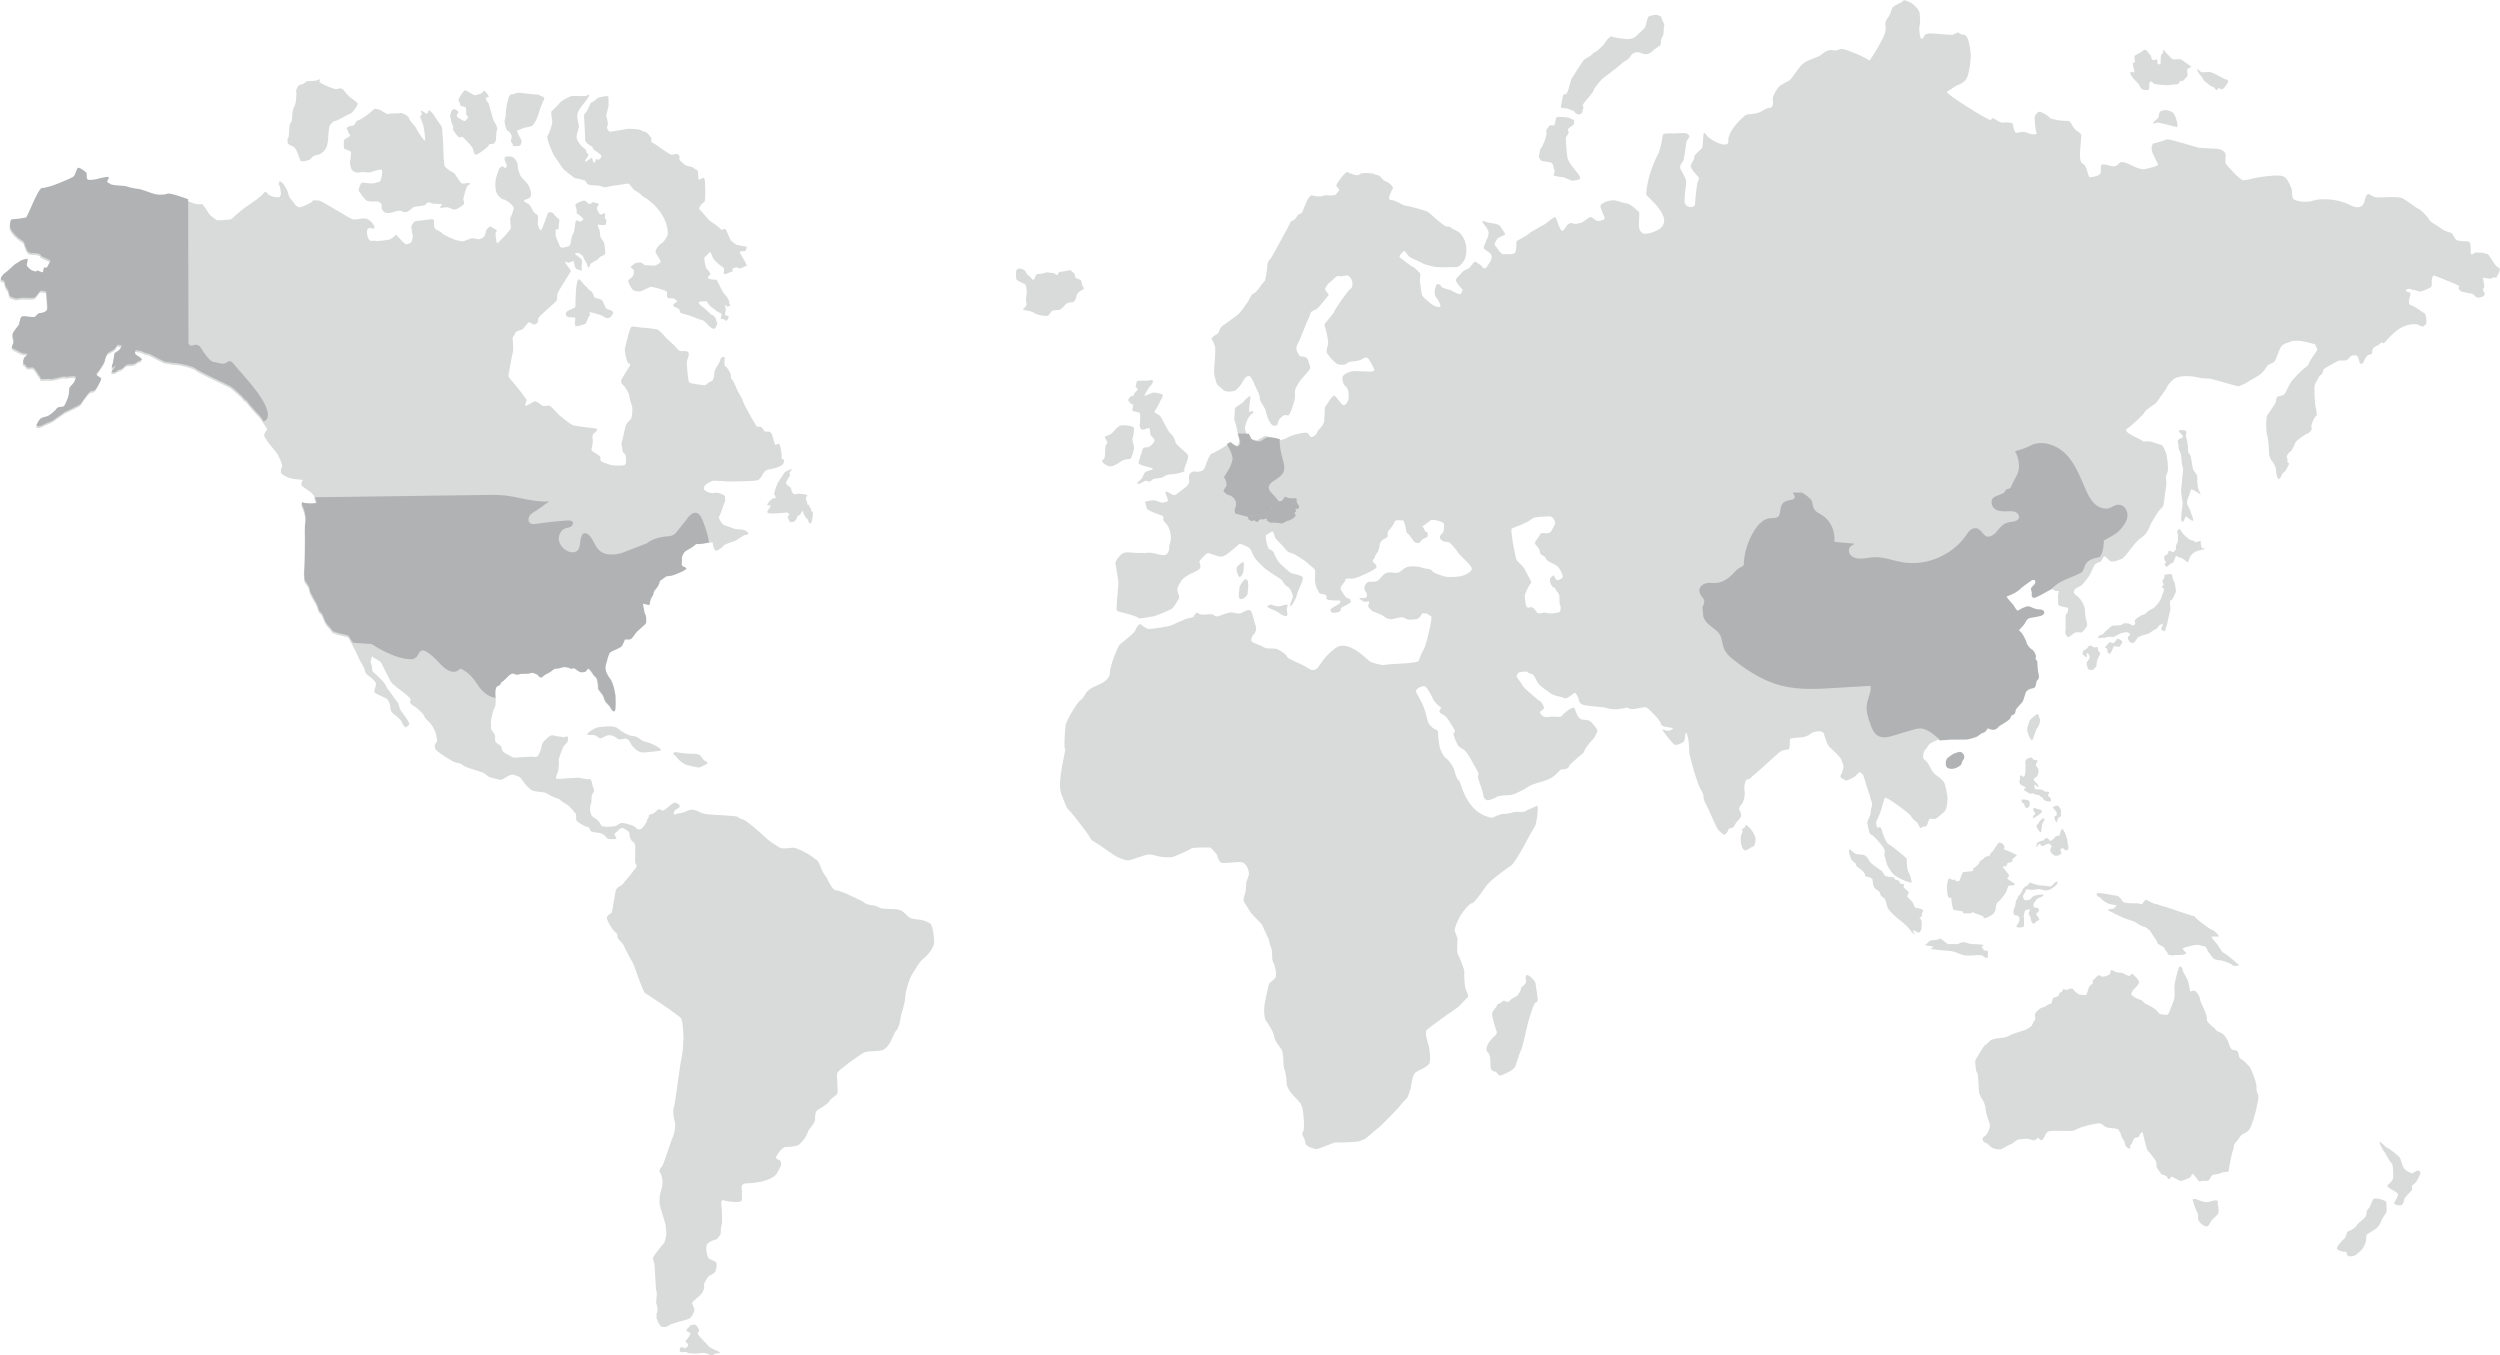
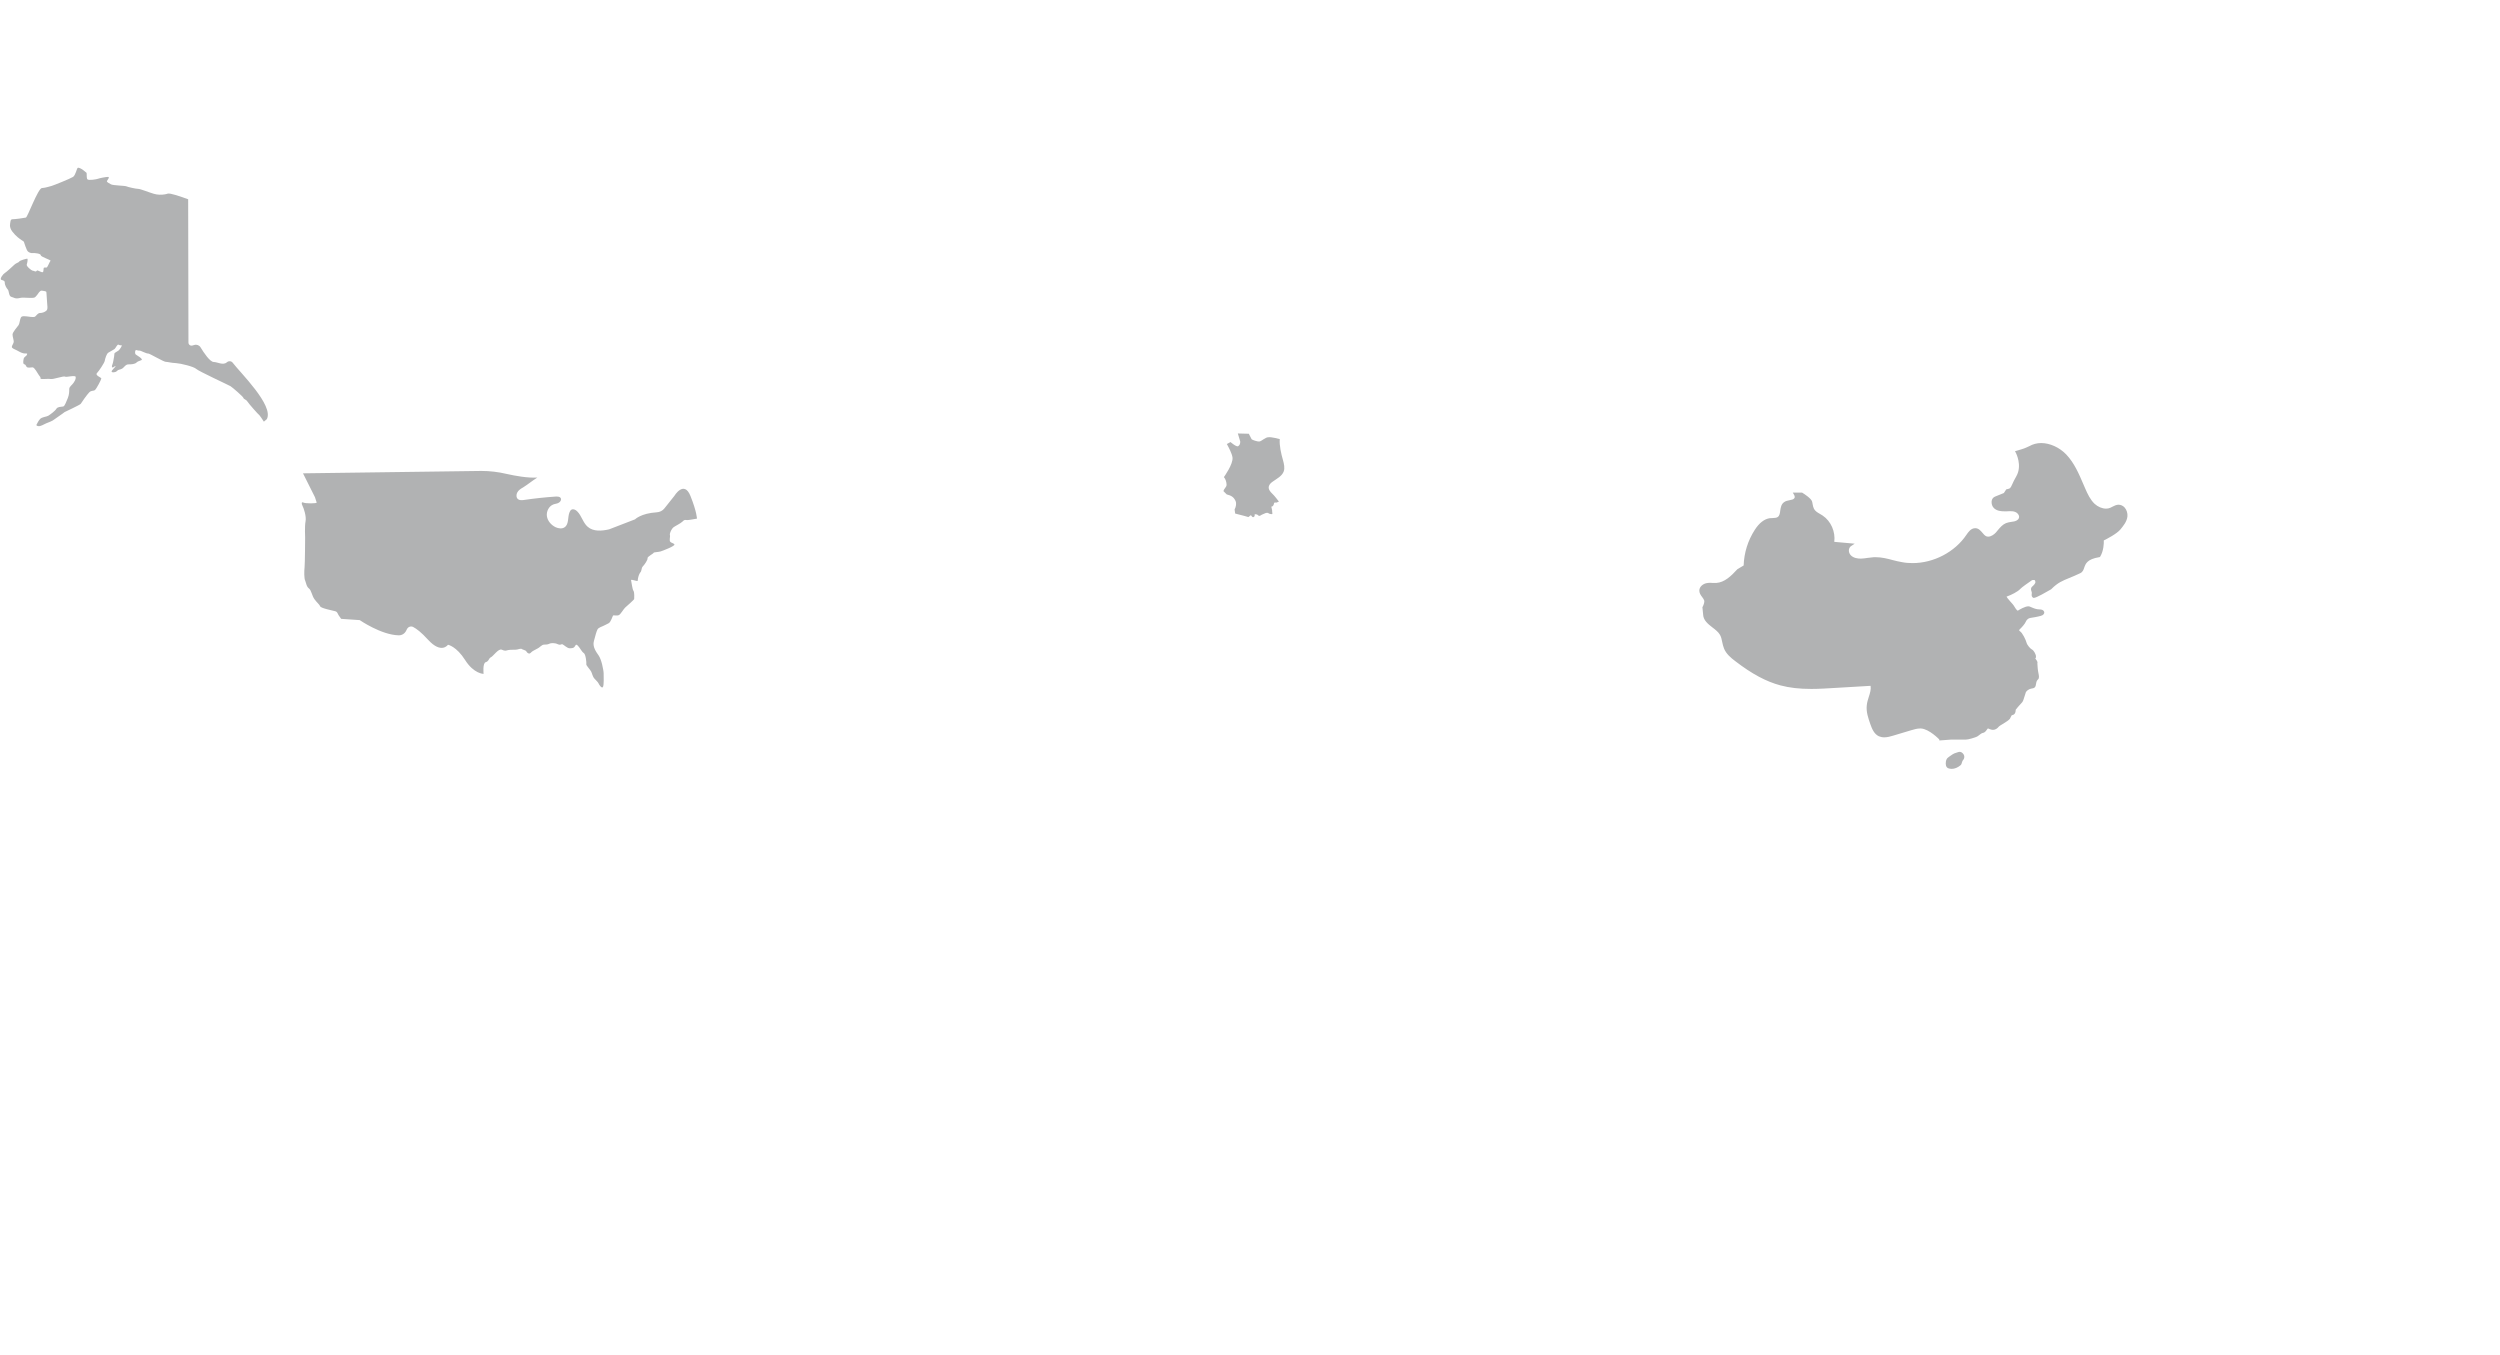
<svg xmlns="http://www.w3.org/2000/svg" version="1.1" id="Layer_1" x="0" y="0" viewBox="0 0 1776.3 962.8" xml:space="preserve">
  <style>.st0{fill:#d9dada}.st1{fill:#b1b2b3}</style>
-   <path class="st0" d="M1548.1 312.2c-1.8 1.2.1 3.3-.2 5.2-.3 1.8 1.2 3.3 1.7 5.4s.5 7.4 1 8.1c.4.6.6 2.6.5 4.2 0 .4-.1.8-.2 1.1-.2.7-.3 2.8-.5 5.1s-.4 4.7-.6 5.6c-.5 1.8.8 9.1 1 10.3.2 1.2-2 12.8-.5 13.4 1.6.6 2-2.9 2.7-3.5.6-.6 2.7 2.1 4.6 2.9 2.1.9-1.1-5.5-1.1-6.4 0-.8-1.8-3.8-2.4-5.4-.6-1.7.5-4.4 1.1-5.5s.9-4.4 1.8-4.9 5.4 2.9 6.3 3.4c.8.5-.6-2-1.3-3.7-.5-1.2-.7-3.6-.8-5.8v-.5-2c.1-2.3-1.6-3.2-2.7-5.2-1.1-1.9-1.3-8.7-2.3-10.5s-1.7-1.5-1.5-4-.9-7.3-1.4-9 .3-2.2.2-3.6c-.1-1.4-3.7-1.6-5.1-1.1s2.1 2.9 2.5 4.1c.5 1.4-1.1 1.1-2.8 2.3m-438.9 93.9c-.6-.9-1.8-3.3-3.1-4.2-1.3-.9-6.9-3.1-7.5-4.6s-1.6-2.4-2.7-2.7c-1.1-.4-1.6-1.1-2-3.5s-3.7-4.2-3.3-5.5c.4-1.3 3.5-5.1 3.8-6.2.4-1.1 2.6-.5 4-.5 1.5 0 2.7-.2 3.5-1.1.1-.1.2-.2.3-.4.7-1.2 1.8-3.6 2.5-4.7.7-1.3-.2-3.8-1.8-5.1-1.6-1.3-4-.5-6.4-.5s-4.2.2-6.2.7c-.9.2-1.8.8-2.8 1.5-1.1.8-2.2 1.6-2.9 1.8-.5.1-1.3.5-2.1 1-1.5.9-7.7 2.8-8.5 3.7-.7.9 1.6 14.4 2.2 16.2.5 1.8.7 4.6 1.5 6 .7 1.3 4.9 4.5 5.7 6.6.1.2 4.6 8.3 4.6 9.3 0 .2 0 .4-.2.5-1.1.7-4.4 7.3-4.4 8.9 0 .6.1 1.7.2 2.9.2 1.8.5 3.8 1.1 4.8.9 1.6 1.6.4 3.3.4 1.6 0 3.1 2.4 4 3.7.9 1.3 3.8.4 4.9.2 1.1-.2 2.2.4 4.2.5.6.1 1.3 0 2 0 1.6-.1 3.4-.5 4.8-.9.7-.2.9-1.4 1-2.6v-.6c0-.8-.2-1.4-.4-1.6-.5-.4-.4-4.2-.5-6.6-.2-2.4-2.4-3.3-2.7-4.9-.4-1.6-1.3-.5-2.4-2s-1.8-3.3-1.6-4.9v-.1c.2-1.6 1.6-1.8 2.2-2.7.4-.7.9.8 1.6 2 .2.4.4.7.6.9.9.9 2.6 0 4-.9.3-.2.5-.5.7-.9 0-1.1-.7-3-1.2-3.9M1774 196.7c-.1.6-.3.9-.8.6-.1 0-.2-.1-.3-.1-1.3-.9-1.8.8-3.4.8s-4.5-.7-5.1-.7.1 1.7.3 3c.1.7.3 1.8.4 2.7s0 1.7-.6 1.9c-1.2.4 1 2.9 1 4.1s-3 2.8-5.1 2.4c-1.7-.3-2.2-1.7-3.5-2.6-.2-.2-7.1-1.1-8.2-1.7-1.1-.7-2.6-2.6-1.4-3.4 1.2-.8-10.2-4.8-11.8-5.6-1.6-.8-6.9-2.6-6.4-2.4-2.6 2.7-.1 7.3-2.2 8.5-.3.2-.7.4-1.1.6-2 1-4.4 2.1-5.9 2.3-1.7.3-2.5-.9-3.8-.9s-3.7-1.2-4.8-1c-1.2.1-3.1 1.6-.8 2.1 2.4.5 2.4 1 2 2.5-.2.7-.8 2.5-.9 4s.2 2.8 1.7 3.2c3.1.8 7.7 5 9.2 5.4 1.4.4 2.1 7.5 1 8.1-1 .7-1.2 2.1-3.4 1.2-2.2-.9-2.6-1.6-4.2-1.4-1.6.1-7.5 0-13.5 5s-8.1 8.6-8.8 8.6c-.7 0-1.2-1-1.6-.5s-2.5 2.1-2.9 2.1-3.1 1.7-3.4 2.8c-.3 1-.1 3.1-.7 3.3-.5.1-2.5.5-3.1 1.2-.7.7-2 2.9-2.5 4.3s-2.5 2.1-2.9.4c-.4-1.7-.9-4.7-2.6-5s-3.7.3-4.2 1c-.5.8-.9 1.4-2.1 2.2s-4.2.4-5.2.4-7.5 3.9-8.9 4.6c-.9.4-2.9 1.8-2.9 2.4 0 1.4-.4 2.5-1.7 3.3-1.3.8-3.3 5.4-4.1 6.6-.8 1.2 0 12 .1 13.6.1 2.5 2.1 8.5.8 8.9-1.3.4-4.3 7.7-3.3 8.4 1 .7-1.7 4.1-2.8 4.1-1 0-8.4 5.1-8.9 6.9s-2.5 5.5-3.4 6-2.8 2.8-2.5 3.9c.3 1.2 1 2.2.4 2.9-.7.7 1.8.9 1 2.5s-2.2 5-3.7 5.5c-1.4.5-2.4 6.3-3.9 4.2-1.6-2.1-1.2-5.6-1.7-7.5-.5-1.8-2-4.2-2.5-4.6s-2.1-2.9-2.2-6-.3-8.9-1.3-12.4c-.9-3-.9-10.2-.4-13.1.1-.5.2-.9.3-1.1.8-1.4 6-8.1 6.3-10 .3-1.8.3-2.9 1.3-3.4s4.5-.8 5.1-2.1c.4-.7 1.4-3 2.6-5.2.9-1.8 1.9-3.5 2.7-4.4 1.7-2 6.7-7.2 8.4-8.4 1.7-1.2 3.1-2.2 3.4-3.8.3-1.6 6.3-9.1 5.9-9.7-.5-.8-1.2-2.4-1.2-3.1 0-.8-11.7-3.5-13.5-3s-2.5-.4-3.4.3-5.4 1.3-7.3 3.5c-2 2.2-3.8 10.6-5.6 11.5-1.8.9-3.5 1.3-4.5 2.5-.9 1.2-2.4 3.9-3.7 4.8-.4.3-.7.6-1 1-.5.8-7.4 4.4-8.9 5.5-1.4 1-6.4 3.4-7.3 3.3s-18.5-5.4-20.4-5.5c-2-.1-5.6-.1-8-.8-2.4-.7-13.4-2.5-18 1.8s-3.8 5.6-6 8.3c-2.2 2.6-4.7 7.2-6.4 8.5-1.7 1.3-6.7 4.3-7.7 6.3-.8 1.6-6.1 6.5-9.9 9.7-.9.8-1.8 1.4-2.5 1.9-3.5 2.5 10.7 7.7 10.9 8.5.1.8 3.1.3 4.5.3 1.3 0 7.2 2.1 8.9 2.6 1.7.5 3 4.7 3.5 5.6s2.1 11.7 1 14c-.5 1-.9 2-1 2.7-.5 2.5.9 3.5-.1 8.3-1 4.7-1 12.3-2.4 13.6-1.3 1.3-2.4 2.1-3.8 4.5s-4.5 6.9-5 8.5-2.5 5.9-4.6 7.5c-2.1 1.5-3.7 2.7-5 4.1 0 0-.1 0-.1.1-1.3 1.4-3.8 4.7-4.6 5.6-.7.8-3.1 4.4-5 5.9-.3.3-.6.5-.9.6-2 .7-6.7 2.8-8.4 1.4-1.7-1.3-3.1-3.8-4.1-3.1-.2.2-.5.5-.7.9-.7 1.1-1.4 2.6-1.7 2.7-.4.1-2.6.9-3.7 1.7-.2.2-.4.3-.5.4-.5.8-3 6.2-3.5 7.2s-4.6 6.6-6 7.6-4.2 1.8-4.7 3-1.8 2.2 1.3 4.3c1 .7 1.9 1.6 2.6 2.6 1.6 2 2.5 4.3 2.9 5.3.5 1.4.5 6.6 1 8.5.5 2 1.6 4.3.4 5.9s-2.9 4.1-3.9 3.9c-1.1-.1-3.1-.3-4.2.1-1 .4-4.1 3.5-5.1 3.1s-2.2-3.1-1.7-4.7-.4-11.1.7-11.7c1-.5 1.7-3.9 1-4.3-.1-.1-.5-.2-1.1-.3-1.1-.3-3-.7-4.6-1.1-2-.5-1-4.7-1.2-6.4-.3-1.7 1-4.2.3-4.2-.8 0-2.6.4-3.4-.8-.4-.7-1.2-.5-2.2-.3-.8.2-1.7.5-2.8.5-2.6.1-8.5 5.1-9.3 4.5-.8-.7.1-1.8-.3-3.1s-1-2 0-2.9 2.9-2.6 2.6-4.3c-.3-1.7-1.2-2.2-2-2.2s-1.6-.1-2.4.4-7.2 4.9-8.5 6.4c-1.3 1.6-6.3 4.1-8.4 4.7-2.1.7-2.1 1.2-.8 3s3.9 4.1 5.1 6.2 2.8 3.8 3.8 3.1c1-.7 5.9-3.5 7.6-2.9 1.7.7 4.3 2.1 7.2 2.1 2.9 0 3.1 1.7.7 2.4-2.5.7-5.9 1.2-7.6 1.4-1.7.3-3.3 2-3.8 3.3s-2.8 3.8-3.9 4.8c-1.2 1-1.3 2.5.1 3.4s3.7 5.5 4.2 7.5 3 4.8 4.3 5.5 2.9 3.9 2.2 4.6c-.7.7-1.2.7-.8 1 .2.2.8.8 1.2 1.4.5.6.8 1.3.6 1.6-.2.3.4 6.1.7 7.2.3 1.2.7 3.1.1 3.7-.5.5-1.4 1.4-1.7 3.7-.3 2.2-.7 2.4-2.5 2.6-1.8.3-4.2 1.8-4.7 3.4s-1.7 5.9-2.4 6.7c-.7.8-4.8 5.2-4.8 5.8 0 .5.3 2.6-1.4 2.9-1.6.2-1.4 1.3-2.3 2.7-.1.1-.1.2-.2.3-1.2 1.6-7.1 4.6-7.7 5.4-.7.8-1.8 2-3.4 2s-3.4-1.6-4.3-.7c-.9.9-1.7 2.8-3 2.9-1.3.1-3.3 2-4.1 2.5-.4.3-2.2.9-4 1.5-1.4.4-2.8.8-3.6.8-1.8 0-10.5-.1-11.9 0s-4.5-.8-5.8 0c-.2.1-.5.3-.9.5-2.1.9-6.4 2.6-7.6 4.1-1.4 1.8-1.4 2.4-2.5 3.4s-2.5 5.5-.7 7.1c.9.8 1.5 1.2 2 1.9.5.6 1 1.4 1.8 3 1.7 3.1 2.8 5 4.2 5.9 1.4.9 5.5 3.9 6.3 6s1.8 7.5 2.1 9.6c.3 2.1-.4 8.9-2 10.4-1.6 1.4-5.9 5.5-7.2 5.5-1.3 0-3.3-1-3.9.4-.7 1.4-1 3.5-1.7 4.3s-3.5.5-4.1 1.6c-.5 1-1.7-2.8-2.6-3.8-.5-.6-1.6-1.4-2.6-2.3-.7-.6-1.3-1.3-1.7-2.2-.9-2-17.8-14.3-18.6-13.2-.8 1-2.5 8.5-3.5 10.9-1.1 2.4-1.6 4.3-2.4 5.4-.8 1 .1 5.4.9 5s1.8-1 2.4.7c.5 1.7 2.9 9.8 5.1 10.9 1.5.7 13 9.6 13 10.7 0 1.2 0 7.5 1.2 9.2.5.7 1 2 1.5 3.3 0 0 1 4.3.7 4.3-5.7-1-12.2-5.1-13.2-6.3-1.5-1.7-2.6-3.7-3.7-5.4-1-1.7-1.4-5.2-2.2-7.1-.8-1.8.5-2.5 0-4.5-.1 0-1.1-1.7-1-1.9-2-2.9-6.4-7.5-7.2-8.1-.9-.8-1.6-.5-2.4-1.8s-1.3-5.8-1.7-7.1c-.1-.4-.1-.8 0-1.2.3-1 1-2.1 1.4-3 .5-1.3 1.2-3.1 1-4.3-.1-1.2 1.7-5 .7-6.8s-.9-3.8-2.4-7.5c-1.4-3.7-3.3-11.5-4.1-12.2-.4-.3-.7-.4-.9-.5-.3-.2-.5-.3-.7-.9-.1-.6-.9.3-2 1.3-.9 1-2.1 2.1-3.1 2.6-2.2 1-4.3 2.6-5.8 1.8-1.1-.6-2.8-1.5-3.2-2.4-.1-.3-.1-.5 0-.7.7-1 2.4-5.2 2.1-6.8s-1-4.7-3.3-7.2c-2.2-2.5-3.9-3.9-6.3-6.2-1.1-1-2-2.7-2.6-4.5-.8-1.9-1.3-3.9-1.6-4.9-.5-1.8-2.9-2.4-5.8-1.8-2.9.6-3.1 1.1-3.9 1.8-.4.4-1.7 1-3 1.5-1.1.4-2.1.7-2.4.7-.7 0-7.7.6-8.5.9-1 .4-.5 2.4-.7 4.1-.1 1.7-.1 3.8-1.4 3.8s-3.5-.1-6.7 2.5c-3.1 2.6-16.6 15.2-17.4 15.6-.8.4-1.7 1.4-2.6 2.4-.9.9-2.5.1-3.3 1.8-.5 1.2-.9 3.1-.9 5 0 .9.1 1.7.2 2.5.5 2.5-.8 7.6-1.8 8.6-1 1.1-2.6 3-2 4.3.7 1.3 2 3.5 1 5.2-.9 1.7-2.7 3.4-3.3 4.1-.5.7-1.7 3.3-2.5 3.5-.8.3-2.6 0-2.9 1.4s-2.5 4.1-3.4 3.5-3-2.2-4.2-3.9-5.9-12.6-6.4-13.8-4.1-7.1-3.7-9.3c.3-1.6-2.4-5.9-2.8-6.6-1.2-2.5-4.3-12.2-5.1-15.7-.8-3.5-2.4-8.1-2.2-9.3.1-.8-.2-4.1-.4-6.5-.1-1.2-.2-2.1-.3-2.3-.1-.7-.8-4.6-1.6-5-.8-.4-.4 5.4-1.7 6.4-1.3 1.1-4.6 2.6-6.2 2.2-1.6-.4-8.9-10.1-8.9-10.7 0-.7 2.6 1 4.5.7 1.8-.4 3.8-1.4 2.4-2-1.4-.5-7.7-.4-8-3-.3-2.6-9.3-11.4-10.6-11.7-1.3-.3-8 1.6-10.3 1.3-2.4-.3-2.4-1.3-3.8-.9-1.1.3-1.8.4-3.4.6-.5.1-1.2.2-1.9.3-1.5.3-3.4.2-5.1 0-1.9-.2-3.5-.6-4.4-.9-1.6-.7-11.9-1-15.2-2-3.3-.9-3.3-2.4-3.8-4.3-.5-2-2.2-4.8-2.9-4.3-.7.5-4.9 3.9-6.2 3.9-1.3 0-3.4-1.2-5-1.4-1.6-.3-5-1.3-6.4-2.6-1.4-1.3-7.5-4.8-8.6-7.3-1.2-2.5-3-6-4.1-6-1 0-2.4-.7-3-1.4-.7-.8-6.9 0-6.9.9 0 .2-.1.4-.2.6-.4.6-1.2 1.2-.3 2.4.9 1.2 3.4 4.8 3.5 5.1.7 1.6 2.8 3.5 3.8 4.3s8.3 7.3 9.2 7.6c.9.3 2.6 3.7 2.6 4.6s-3.3 2.5-2.9 3.4c.1.1.2.3.2.4.5.9 1.4 2 2.9 2.5 1.7.5 2.4.1 4.6-.1 2.2-.3 7.1.9 8-.7s8.4-7.6 9-5.1c.2.6.4 1.4.7 2.2.9 2.5 2.5 5.3 4.3 5.6 2.4.4 5.4.1 6.8 2 1.4 1.8 5 5 4.2 6.8s-2 4.5-3 5.2c-1 .8-6.3 7.1-6.2 8.4.1 1.3-5 4.6-5.5 5.4-.5.8-5 3.9-5.4 5.6-.4 1.7-3.8 2.1-5.5 2.1-1.3 0-3.7 5.6-11.7 8-.8.5-8.9 2.2-11.4 4.1-2.5 1.8-10.7 6.2-13.8 6.2-3 0-7.9.4-8.9 1.2s-5.2 2.5-6.6 2.4c-1.3-.1-3-1.7-3-3.8s-3.4-10.2-3.7-12.2c-.1-.6 0-1 .1-1.4.2-.8.5-1.3-.4-3.1-1.3-2.5-3.6-6.4-5-9-.1-.1-.1-.2-.2-.3-1.4-2.5-3-4.8-4.3-5.9-1.3-1-3.4-1.7-4.5-3.4-1-1.7-3.5-7.3-3.1-8.4.4-1 1.4-1.2.9-2.2s-5.6-9.6-7.1-10.4c-1.4-.8-3.8-1.7-3.8-3.3 0-1.6 2-1.8.9-2.6-1-.8-4.2-3.3-5.5-6-.1-.3-.3-.6-.4-.9-1.5-3-4.1-8-5.9-8.2h-.2c-1.8 0-7.2 2.1-5.1 5.1.9 1.3 2.6 4.6 4.2 7.9 2.1 4.4 3.5 12.1 4 12.9s2.4 3.8 4.8 4.7c2.5.9 2.2 1.7 2.2 3.7s.7 5.4 1 8.3c.2 1.2.8 2.8 1.5 4.3 1 2.1 2.3 3.9 3.1 4.3.8.4 2.2 1.9 3.4 3.7.9 1.2 1.7 2.5 2.1 3.6.9 2.5 2.1 8.1 3.7 8.6s4.3 23 23.5 26.5c1-.4 5.9-2.9 8.1-2.8 2.2.1 4.9-.5 7.3-1.2 2.5-.7 6.8.4 8.5-.8s5.9-2.6 7.2-3.4c1.3-.8 1.4-.3 1.4 2.2s-.8 10.2-2.1 12.2-5.5 9.4-6.9 12.3c-1.4 2.9-7.9 14.1-9.8 15.3-2 1.2-14.5 10.2-17.2 13.9-2.6 3.7-8.9 12.3-10.1 12.8-.3.1-.7.2-1.2.3-1.1.1-6.2 6.1-7.5 8.5-.2.4-.4.7-.5 1-.4.9-1 2-1.6 3-.7 1.3-2.1 5.5-2.1 6.4 0 1.4 2 4.9 2 6.3s-.7 9.6.3 11c.9 1.4 4.9 11.1 4.6 12.6-.4 1.7.1 9.8.9 11.9.8 2.1 2.5 5.4 1.4 6-1 .7-6 6.6-7.2 7.3-1.2.8-20.9 14.3-22.1 16.4-1.3 2.2 1.3 9.4 1.7 10.7s1.4 9.2.7 11.9c-.8 2.8-7.3 5.4-9.7 6.8-2.4 1.4-3.3 8-3.4 9-.2 1.4-.4 2.8-.8 3.6-.8 1.8-1.3 4.8-2.4 6-.9 1-2.6 2.5-3.7 3.9-.2.2-.4.5-.5.7-.9 1.6-14.8 15.7-15.6 16.1-.8.4-7.2 6.2-8.9 7.5s-3.8 1.8-5.2 2.4c-1.4.5-13.6 1-16.1.8-2.5-.3-12.4 5.2-14.8 4.7-2.4-.5-6.7-2-7.1-3.8-.4-1.8-.4-2.2-1.3-4.3-.7-1.6-1.4-2.3-1.1-3.2.1-.3.3-.6.6-1 1.3-1.6.3-14.3-.5-16.8s-1.7-4.2-3.9-6.3l-.8-.8c-2.5-2.4-6.5-7-6.5-10.6 0-4.1-.8-7.3-1.8-10.7-.8-2.6-.3-7.3-1-10.8-.1-.7-.3-1.3-.6-1.8-.1-.3-.3-.6-.4-.9-1-1.5-2.1-2.8-3-4.2-1-1.5-1.8-3.1-2.1-5-.5-3.5-3.9-8.1-5.8-11-.7-1.2-1.1-3.2-1.2-5.2-.2-3 .1-6.2.3-7 .3-1.3 2.5-12.8 3.3-14.2.8-1.3 2.2-1.7 3.4-3.1 1.2-1.4 1.4-1.3 1.4-3.4 0-2.1-.9-6.8-2.1-8.6-.1-.1-.1-.3-.2-.5-.9-2.2-.1-7.5-1.1-9.6-1.1-2.2-1.7-6.2-2-6.7-.2-.4-3.6-7.5-4-8.6-.1-.3-.2-.6-.3-.8-.4-.9-3.8-4.3-6.8-7.4-2.4-2.4-4.4-6.9-5.9-8.7-1.4-1.8-.3-4.8.3-6.2.4-.9.7-3.5.8-5.5.1-.9.1-1.7.1-2.2 0-.9.7-2.5 1.2-3.9.4-1 .7-2 .7-2.7.1-2-1.2-5.5-2.1-6.2-.9-.7-1-2-3.9-2.2h-.5c-3.3-.1-11.3 1.2-13.2.4-2-.8-2.8-5.6-3.5-6.3-.8-.7-3.5-4.5-4.7-4.5-.7 0-4.5 0-7.8.1-2.5.1-4.8.3-5.2.6-.1 0-.2.1-.3.2-.6.4-2.1 1.2-4.1 2.1-2.6 1.3-5.9 2.7-8.6 3.7-2.1.7-8.2.2-10.4-.4-2.6-.7-5.2-1.4-6.9-1.3-3.1.1-13 4.6-15.3 4.2h-.2c-2.4-.4-6.3-2-8.3-3.2-2.1-1.3-8-5.5-10.4-7.2-.2-.2-.5-.4-.8-.5-.5-.3-.9-.6-1.4-.9-1.8-1.1-3.4-2-4.3-2.9-1.2-1.3-1.6-2.6-2.2-3.5-.2-.3-11.7-16.1-14.3-18-1.4-1-3.5-7.9-4.1-9 0-.1-.1-.2-.1-.3-.9-1.7-.9-2.5-1.1-3.2-2.3-8.2 3.6-29.3 3.2-30.3-.1-.1-.1-.3-.2-.4-.9-1.2.1-14.3.5-16.9.4-2.6 8-15.9 10.4-17.4 2.4-1.6 2.8-3.5 4.1-5.4.1-.2.3-.3.4-.5.1-.2.3-.3.5-.5 1.5-1.5 3.8-3 6.4-4 3.1-1.2 9.8-4.3 9.7-9.3s5.4-17.8 6.4-19.3c1-1.4 10.9-8.5 11.5-10.6.7-2.1 2.5-4.6 3.5-4.5s3.5 3 5.8 3.3c2.2.3 14.6-1.7 16.4-2.5 2-.9 7.6-3.5 9.7-4.3 1-.4 2.2-.6 3.3-.9 1.3-.3 2.5-.6 2.8-1.1.7-.9 1.8-3.3 3-2.6 1.2.7.4 1.2 3.3 1.3 2.9.1 6.3-.7 7.5 0s1.8 1.7 4.1 1c2.2-.7 6.8-2.9 9.6-2.5 2.2.3 3.9.8 5.2.7.3 0 .6-.1.8-.2 1.3-.5 5.6-3.4 7.1-1.8 1.3 1.5 2.8 9.7 3.5 10.6.4.5.4 1.7.2 3-.2 1.2-.7 2.4-1.3 2.9-.8.7-1.8 2.4-2 3.8-.1.9.1 1.6.8 2 1.8 1 6.7 2.8 7.7 3.4.3.2.6.3.9.5 1.7.9 3.9.5 6.9.7 1.9.1 3.2.9 4.3 1.6.7.4 4.6 2.8 4.8 4.2 0 .1 0 .1.1.2.4 1.3 9.9 4.9 13.3 7 3.4 2.1 4.7 3.1 7.3 1.6 2.6-1.6 3.8-7.3 13.4-14.7 9.5-7.4 23.3 8.8 25.3 9.6 2 .8 8.6 2.8 10 2.1 1.3-.7 22.4-.9 23.8-2.6.2-.3.4-.5.5-.8.9-1.6 1.1-3.7 2.9-6.7.6-1 1.1-2.1 1.5-3.1 1.1-2.8 4.4-17.2 4.3-18.4 0-.4.1-.9.2-1.5.3-1.2-.3-1.5-1.6-2.2s-.9-1.4-2.1-1.2c-1.2.3-2.2-.7-2.9.1-.7.8-1.8 3.7-4.3 3.9-2.5.3-5.9 1-8-.7s-8 .8-9.6.8-3.7-.7-5.2-2c-1.6-1.3-2.4-1.3-3.8-2s-2.5-1-4.1-1.6c-.7-.2-1.9-1.8-2.4-2.2-.9-.8-1.2-1.8-.7-2.8.5-.9.9-2.2-.4-2.1-1.3.1-2 .8-3.7-.3-1.7-1-3.1-2.2-2-2.2 1.2 0 2.9.5 4.1-.1 1.2-.7 1.3-2.2.3-3.8-1.1-1.6-1.7-2.9-1.1-4.3.7-1.4 1.6-3.1 3.3-3.3 8.1.7 6.7-2.6 10.9-5.5s7.6.9 11.1-1.7 4.2-3.8 9.6-3.7c5.4.1 7.2 1.7 10.1 1.8 2.9.1 2.9 2 4.7 2.8s6.4 2.8 9.3 2.9 7.3.1 10.4-.8c2.3-.7 5-2.1 6.2-3.6.4-.5.6-.9.6-1.4.1-2-7.9-9.1-9.1-10.6-.1-.1-.2-.2-.3-.4-1.4-2-5-6.8-6.7-7.7-1.7-.9-3.3.1-5.2-1.4-2-1.6-1.7-3.5-.1-4.6 1.6-1 2-5.4 1.6-7.2-.4-1.8-8.3-3.4-9.4-2.6-1.2.8-2.6 2.2-3.7 2.9-1.1.7-2.9 1.4-1.8 2.1 1 .7 1 3.3 2.5 3.4 1.4.1 1 3.3.3 3.7-.8.4-2.5 1-3.4 1.7s-1.3 2.5-3 2.5-2.5-.7-3.7-2.4c-1.2-1.7-2.8-4.1-3.9-4.7-1.2-.7-.9-4.8-1.6-5.9-.7-1-.5-3.1-1.3-3.1s-5.4-.8-6 .8c-.7 1.6-1.7 3.4-2.8 4.7-1 1.2-2.2 2.1-2.2 3.3v.2c.1 1.3.4 3-1.8 3.8s-3.9 3-3.9 4.6-1 4.7-1.6 5.4c-.4.5-1 1.2-1.4 1.9-.1.3-.2.6-.2.8 0 1.1-1 1.2-1.6 2.9-.5 1.7 1.8 1.7 2.5 3.9.1.2.1.4.1.6.3 1.9-12.3 7.1-13.6 7.5-1.6.5-2 .9-4.1.9s-4.7-.3-4.5 1c.3 1.3-4.7 5.1-3.1 7.1s2.9 5.4 4.6 5.8c1.7.4 2 .5 2.4 2.1s-5.4 3.8-5.8 4.2c-.4.4-1.4.1-1.4 2 0 1.8-3.9 2.1-5 2.1-1.2 0-2.2-.5-2.2-2 0-1.4 5.6-3.8 6.4-4.6.8-.8.9-2 0-2.1s-7.6.1-9-.9 1-1-.7-2.8c-1.7-1.7-4.2 0-5.1-2.4-.2-.6-.5-1.1-.7-1.4-.5-.9-.9-1.3-1.6-3.8 0-.2-.1-.4-.1-.6-.7-3.5.3-8-.3-9.8-.2-.6-.5-.9-.9-1.2-.9-.6-4.6-4.1-5.7-4.9-.5-.4-1.1-.8-1.6-1.1-1.1-.6-5.1-3.4-6.7-4.2-1.6-.8-4.3-.9-5.5-2.8-1.2-1.8-6-6.4-7.3-8-.6-.7-.9-1.7-1.2-2.7-.4-1.3-.7-2.4-1.1-2.5h-.1c-.8 0-3.4 2-4.5 2.5s.9 9.8 2.2 10.1c1.3.3 3.4 2 3.5 3.1.1 1.2 2.8 5.9 4.3 7.3 1.6 1.4 6.7 6.3 8.1 6.7 1.4.4 5.9 1.2 7.6 2.5 1.6 1.2-3.1 9.7-3.4 11.1-.2 1.3-1.1 3.9-1.7 5-.1.1-.1.2-.2.3-.5.9-2.4 5-3.4 4.2-.3-.2-.1-1 .3-1.9.5-1.5 1.4-3.3 1.6-4.4.2-1.8-1-3.3-1.6-4.9-.6-1.5-1.9-2.3-3-2.9-1.2-.6-2.4-3.6-4-4.8-1.7-1.2-10.5-6.7-11.6-8-1.2-1.3-5.8-5-7.6-8.4-1.7-3.4-2.2-5.6-3.9-6.3-.4-.2-5.5-3-6.5-2.2-.7.6-3.8 3.5-6.8 5.8-.6.4-1.1.8-1.6 1.2-1 .7-1.9 1.2-2.7 1.5-.5.2-1 .4-1.4.4-3.3.1-8.4-2.8-9.8-2.5-1.4.4-6.1 5.4-5.9 6.3.1.4.4 1.2.6 2 .2 1 .3 2-.4 2.8-1.3 1.5-5.9 3.2-8 4.4-2 1.2-4.3 2.9-4.5 3.5-.2.7-3.8 4.6-3.3 7.5.5 2.8 1.7 4.2 1.1 5.5-.6 1.3-3.5 6.6-5.4 7.7-.8.5-3.1 1.6-5.6 2.6-3.3 1.4-7.1 2.8-8.2 2.8-1.9.1-9 2-9.7.9s-11-3.9-12.9-4.2c-2.7-.4-2.8-1.7-2.5-3.6.1-.5.1-1.2.1-1.9-.1-1.8 1.5-14.6 1.1-16.6-.3-1.6-1-6.2-1.5-9.4-.2-1-.4-1.8-.5-2.4-.7-2.4 3.1-5.9 4.1-7 1-1 3.4-1.8 6.4-1.4s9.7.6 13.1.2c3.3-.3 9.5 2.5 11.9 1.5.4-.2.7-.4 1-.6 1.5-1.2 1.7-3.3 1.7-5.2-.1-2.3 2-3.5.8-9.7-.1-.7-.3-1.4-.5-2-1.4-4.5-3.8-5.6-4.3-6.8-.6-1.4.4-3-1-3.5s-10.4-3.5-11-5.1c-.6-1.7-.6-3.8-1.2-4.2-.5-.4.5-.8 2.8-1.3.5-.1 1.1-.2 1.7-.3 1.9-.3 3.5.2 4.9.8 1.3.5 2.4 1 3.4.8.8-.1 1.4-.3 2-.4 1-.3 1.6-.7 1.5-1.4-.2-1.1-1.2-3.5-1.7-4.8-.4-1.3.6-1.6 2.5-.5s3.3 2.6 5.2 1.2 5.8-4.5 6.6-5.1c.9-.7 2.5-2.8 2.5-3.6 0-.7-.6-4.2.2-5.5.7-1 1.4-1.6 2.3-1.9.4-.1.7-.1 1.2-.1 1.4.1 2.2.3 3.1.1.6-.1 2-.3 3.1-1.2.6-.5 1.1-1.2 1.4-2.1 0-.1.1-.2.1-.3.7-3 3.5-9.3 4.7-9.3s11.1-6.1 11.7-6.7c1.4-1.6 4.8 2.2 6 1.3 1.2-.9 1.6-2.2 1.6-3.8 0-1-.7-4.2-1.3-6.9-.4-1.7-.7-3.2-.9-4.1-.4-2.2-1.7-4.3-1.2-5.4.5-1 0-6 .8-6.9s5.5-3.7 6-4.4c.3-.6.8-1.1 1.2-1.5 1-.9 3.5-3.4 3.5-2s-1.8 11.7-.5 10.9c1.3-.8 3.1-.8 2.6.3-.5 1-1.3.8-2.9 2.8-1.6 2-2.9 6.8-3.1 7.7.1 4.6 2.5 7.2 3 7.7s4.1 1.8 5.6 1.6c1.6-.3 4.3-3.1 6.3-3s5.8 3 7.9 3h.9c2-.1 4.3-.5 6.5-1.9 2.5-1.7 10.1-3.5 13-3.5s2.2 3.3 4.1 3.1c1.2-.1 2.4-1 3.3-2.1.5-.6.8-1.2.9-1.7.2-.9 1.6-2 2.9-3.6.8-1 1.6-2.2 1.8-3.7.3-1.9.3-4.3.4-6.3 0-2 .1-3.7.6-4.3.9-1.2 4.8-8 6.2-7.7 1.3.3 5.1 6.4 6.5 6.8.8.2 1.9-.7 2.7-2 .6-1 1.1-2.3 1.1-3.5 0-.9 0-1.8-.1-2.8-.2-2.1-.8-4.2-1.9-4.9-1.6-1-2.6-3.8-2.5-6.3s5.4-4.6 7.9-4.7 8.8.3 11.9.3c.7 0 1.2 0 1.6-.1 1.5-.3 1.4-1.1 1-2.1-.5-1.3-3.8-7.3-4.5-7.5-.9-.3-2.1-.4-3.5.7-1.4 1-4.3 1.6-7.3 1.8-3 .3-3.9 1.4-4.8 2-.9.5-4.3.5-5.9-.1-1.6-.7-7.6-7.2-7.6-8.6 0-1.4.5-3.9 1-5.4.5-1.4-.9-8.3-1.7-11 0-.2-.1-.3-.1-.4-.7-2.3-1.2-2.3-.1-3.8 1.2-1.6 5.6-6.2 6.4-8.3.8-2.1 10.1-15.5 11.5-16s1.8-4.6.9-6.2c-.9-1.6-2-3.5-3.8-3.3-.2 0-3.5 1-5.2.5-2-.5-3.4 1.7-4.8 2.9s-2.6 1.8-2.9 2.5c-.3.7-2.9 3.1-2 4.7.9 1.6 2.9 2.6 2 3.7-.9 1-6.8 8.5-7.7 9.2s-4.5 2.1-4.7 2.8c-.3.7-1.3 3.9-2.1 5.2s-5.8 14.9-6.7 16.1c-.9 1.2-2.2 4.3-1 6.3s1.3 3.7 3.3 3.7 3.9.8 4.5 2.5c.5 1.7 1.6 4.5 1.6 5.6s-5.8 7.5-6.6 8.3-3.9 6-4.2 7.2.3 4.3-.3 6.9c-.5 2.6-3.3 10.9-4.3 11.3s-2.1-1.2-4.7.9-2.5 3.4-2.9 4.8-.9 1.7-2.9 1.7-4.3-5.4-4.7-6.6-1-4.3-1.8-5.9-3.8-5.4-3.5-7.1-1.6-5.2-2.2-6.4c-.7-1.2-3.7-9.4-5.2-9.3-1.2.1-2 .1-3.1 1.5-.4.5-.8 1.1-1.2 1.9-1.8 3.3-4.1 5.6-5.5 6.7-1.4 1-6.8 1.4-8.3.1-1.4-1.3-3.5-3-4.5-3.9-.9-.9-2-6-2.4-8.3-.4-2.2 1.6-17 .4-19.7-.5-1.2-.8-1.9-1-2.4-.2-.6-.5-1.1-1.1-1.9-1.2-1.6 4.8-3.9 5-5.1.1-1.2 1.6-4 2.5-4.5 1-.5 10.5-7.7 11-8 .9-.7 4.1-4.6 4.5-5.4.4-.8 1.8-2.6 2.6-3.7.8-1 2.5-5.8 4.2-6 1.7-.3 5.3-5.9 6-6.8.6-.8 1.4-1.5 2-2.3.4-.6 1.8-9.8 1.7-10.7-.1-1 .5-3.3 1.8-4.3s10.4-18.7 11.4-20.2c1-1.4 3.3-7 3.8-7.1.6-.1 1.3-.5 1.8-.8.2-.1.4-.2.6-.4.9-.6 2-3.6 3.3-3.8 1.3-.3 2.2-1 2.5-2.2s4.1-11.4 6.2-11.1c2.1.3 6 1.6 9.2-.1.2 0 7.2.5 7.9-.4s2.2-2.6 2.6-3.1c.2-.3-.4-.9-.9-1.6-.6-.7-1.2-1.4-1.2-2 0-1.2 6.8-10.1 7.9-9.4 1 .7 7.2 3.4 8.5 1.8l.2-.2c1.3-1.5 10.6-.7 10.6-.1 0 .7 2.6.3 3.9 1.6 1.3 1.3 2.5 3.3 4.3 3.7 1.8.4 5.4 3.8 4.8 4.7-.5.9-4.5 8.3-1.6 8.4h.7c2.5.1 8.5 4 9.8 4s14.9 3.5 16.4 4.7c1.3 1.1 10.5 9.7 12.6 10s2.2.1 3.8 1.3c1.6 1.2 4.7 2.1 6.2 3.7 6.1 6.8 4.6 16.5 2.6 19.4s-3.7 4.6-5.5 4.6-11.8.3-14.4-.1c-2.6-.4-8.3-1.7-9.8-2.8-1.6-1-6.9-3-8.8-4.3-1.8-1.3-3.4-4.8-4.1-4.3-.7.5-4.3 3.8-2.9 4.7 1.4.9 8.4 6.6 9.2 6.6s4.7 4.1 5.2 4.7c.5.7-.7 4.6 0 6.8.1 1.4.8 8 1.7 9.3s4.2 4.1 6.2 5.6c2 1.6 5 2.5 6.2 2.1 1-.3-.8-4.5-3-7.2-2.2-2.8.5-8.8.5-8.8s2.4-.8 3 1c.7 1.8 5.6 2.5 7.1 3.1 1.4.7 6.4 3.8 7.3 2.4.9-1.4 1.4-2.8.5-3.5-.9-.8-5-5.4-4.1-6.8.9-1.4 3.4-3.5 4.5-5 1-1.4 4.5-2.1 5.4-3.4.9-1.3 3.3-4.3 3.8-4.1.5.3 4.8 3 5 3.8.1.8 2.1 1.6 2.9.4.8-1.2 5-6.3 3.5-8.9-1.4-2.6-5.4-3.5-5.4-5.1s4.1-8.6 3.5-11c-.5-2.4-2.5-4.6-3.3-5.6-.4-.5-.8-1.2-1-1.7-.2-.6 0-1 1.1-.5.6.2 1.3.4 1.8.6 1.4.4 2.8.7 4.6.9 2.5.3 5 1.2 5.6 2.8.3.6.9 1.5 1.5 2.3.9 1.2 1.7 2.5 1.3 2.9-.4.4-1.3.7-2.4 1.2-1.3.6-2.8 1.2-3.3 2.1-1 1.6-2.2 3.9-1.2 4.5.8.4 3.7 6.6 6.3 6.2 2.6-.4 7.5 1 8.3-2.4s0-6.7.8-7.1c.8-.4 8.1-4.5 8.4-5 1-1.4 10.2-6.1 11.6-7s4.5-3.7 6-4.5c1.6-.8 1.6-.3 2 .7.4.9 2.9 9.6 4.6 8.6 1.7-.9 2.1-3.9 4.5-5.1 2.4-1.2 2.5.7 5.8 0s3.9-.9 6-2.6c2.1-1.7 3.5-2.5 4.5-1.8.9.7 3.3 3 5 2.5s4.7-.7 3.8-2.8c-.9-2.1-2-4.5-2.8-7.1s5.5-4.7 8.8-4.8 6.4 2 9.4 2.1 8.1 5.5 9.3 6.3c.8 6-4.5 20.7 11.9 13.4 16.4-7.4-6.9-24.5-6.9-25.9s.4-13.6 8.8-29.5c1.7-4.8 2.2-7.9 2.5-9.9s.3-3 .9-3.5c.8-.8 7.3-.5 7.6-.5.9 0 5.8-.3 6.9-.3 1.7 0 3.9.9 3.9 2.4 0 1.4-1.7 2.1-2.1 4.1-.1.7-.3 2.5-.6 4.5-.5 3.6-1.1 8.1-1.8 9.1-1 1.6-2.6 3.1-1.8 5.2s4.1 6.8 4.1 9.4c0 2.6-1.2 8.4-1.2 13.6 0 5.2 7.5 5.5 7.5 2.1s1.4-14 1.6-14.8c.1-.8 1.8-3 .8-4.3s-6.2-6.2-5.4-8.5c.3-1 .8-1.7 1.2-2.4.6-1 1.2-2 1.3-3.4.1-2.5 5.5-5.1 5.8-7.2s.5-9 .9-9.7 1.8 1 3 2.8c9.3 6.8 14.9 6.2 14.4 3-.5-7.7 10.4-17.2 12.2-18.5 1.8-1.3 4.8-.3 9.2-1.8 4.3-1.6 5.1-3.3 8.1-3.5 3-.3 2.2-4.8 2.1-6.6-.1-1.7 3.1-7.5 5-8.9 1.8-1.4 4.5-2.7 6.6-3.8 2.1-1 6.7-9.7 10.1-12.2.2-.2.4-.3.6-.5 3.9-2.5 10.1-4.1 11.5-5.2 1.4-1.2 3.9-3.1 5.9-3.7 2-.5 3 .3 5.2.1 2.2-.1 2.1-1.3 4.8-1 2.8.3 18.3 6.7 18.9 8.4 2.7-3.3 11-17.2 11.5-21.1s-1.2-5.8 1.3-8.9 2.6-5.6 3.3-7.2c.7-1.6 4.5-3.3 6.2-4.1s1.7-2 2.9-1.7c1.2.3 1.4.4 3.7 1.4 2.2 1 6.9 5.4 6.9 7.9s.7 7.1 0 8.4c-.7 1.3 0 10.9 1.8 9.6s.7-3.4 4.7-3.7c4.1-.3 15.7 1.4 17.2.8s3.1-1.6 3.5-1.6 1.8 1.6 3.3 1.6c1.4 0 2.6.4 3.7 3 1 2.6 2.4 9.7 2 13.6-.1 1.3-.3 3.1-.5 5.2-.6 4.3-1.6 9.4-3.9 11.3-2.1 1.8-3.6 2.3-5 2.8-.9.3-6.2 4.1-7.5 4.8-1.6.9 30.4 21 31.2 20 .8-.9.8-1.7 2-1.2s4.5 3.4 7.1 3 6.6.3 6.6.9c0 .7 1 6.6 2.4 6.4 1.3-.1 4.6-1.4 7.6-.1s7.6 1.8 6.8 0c-.8-1.8-1.6-10.1-1.2-11.5s2-3.4 3.3-3.4 6 2.5 6.9 3.9 2.6 1.2 4.8 1.8c2.2.7 7.1.8 8.8.8 1.7 0 3 4.5 5 6.2s4.2 2.5 4.2 4.2-.9 10.9-.9 12.1-.3 6.6 1.7 7.7c2 1.2 2 2 2.6 3 .6.9 1.8 6.8 2.5 6.8s8-.4 8-3.8c0-1.8 0-3.4.3-4.8.3-1.3 6.9.6 7.7.8 1.4.3 3-.3 3.7-.8s1.8-2.5 4.2-2.1c2.4.4 6.7 2.5 8.4 3.4 1.7.9 4.8 1.7 5.8 1.7.9 0 10.9-2.2 10.6-3.3-.3-1-4.1-8-4.5-10.1s.3-4.8 1.3-5c1-.1 7.3-2 9.2-2.8 1.8-.8 22 5.9 23.3 5.9s9.9.7 12.5.7 5.4 1.8 6 3.4c.7 1.6-.7 5.8.4 7.3 1 1.6 10.1 11.7 12.3 11.7 2.2 0 8.4-1.8 12.6-2.4 4.2-.5 13.1-1.8 16.1-.3 3 1.6 4.8 6.5 5.6 8.8.8 2.2 0 5.6 1.3 7.2 1.1 1.3 8.9 3 13.8 1.2s17.5-1.6 26.1 2.9 10.3-1 10.6-2.3c.3-1.3.7-3.7 2-5s2.9 1.6 6.6 2 15.2-1 18.5.7 9.9 7 11.3 7.5c1.6.5 5.1 4.3 6.4 5.9 1.3 1.6 1.3 2.8 4.3 4.5s3.5 2.2 5.5 3.7c2 1.4 5 2.4 6.8 2.9s2.6 5.1 4.8 5.5c2.2.4 7.1.7 7.9.7s1.4 2.9 1.4 4.1v2.7c0 3.5 1.6 2.3 2.6 1.4.9-.7 3.3-.3 4.6-.2h.7c.5-.2 1.4.2 2.3.5.6.2 1.1.3 1.6.3 1.3-.1 5 8.5 7.7 9.6 3.1.5-.9 6.2-1 6.7M360.9 93.1c1.6.5 1 .8 2.2 2.4.9 1.2.3 2.9 0 4-.1.3-.1.5-.1.7 0 .9 2 2.5 1.3 3.1-.7.7 3.7.6 4.6.4 1.4-.3 1.7-3 1.7-3.7 0-.3-.4-1-.8-1.7-.5-.9-1.1-1.9-1.5-2.8-.8-1.8-1.2-2.8-.7-2.8s5-2.2 5.8-2.1 3.3-.8 4.2-.9c.9-.1 3.1-3.8 3.5-4.6.4-.8 2.6-7.2 3.1-9 .3-.9 2.1-5.2 2.4-5.5.5-.7.1-1.6-1.7-2.2-1.8-.7-2.2-1.3-3.1-1.2-.9.1-10.6-1-12.6-1.3-1.7-.2-4.7 1.2-6.3 1.3-1.6.1-3.1 8.5-3.3 10.2-.1 1.7-.3 6.8-.9 7.5-.7.6.6 7.6 2.2 8.2m-39.3-4.2c1 1.6.3 1.6.3 2.8 0 1.2 3.4 5.4 4.1 5.8s1.8-.3 2.5-.3c.5 0 6.3 6.2 7.1 7.6.8 1.4.9 3.7 1.7 4.7.8 1 2-.1 2.9-.5s4.5-3 5.6-4.1c1.2-1 1.2-1.6 1.7-2.2.5-.7 1.6-.2 2.8-.5 1-.3 1.6-1.4 2-2.4.3-.8.1-6.4.8-7.3.7-.9-.4-3.9-1.8-5.8s-3.5-12.2-4.2-13.2-2-2.6-2-3.5 1.7-1 2.2-1.2c.5-.1-2.1-3.5-2.9-4.1-.8-.5-1.3.7-2 1.3-.7.7-3.3 1.3-4.6 1.7-1.3.4-6.4-3.8-7.5-3.5-1 .3-5.1 6.4-4.6 7.1s1 1.7 1.2 3c.1 1.3 2.4 1.3 3.5 1.8 1.2.5.8 4.2.8 5s1.8 2 1.4 2.4-1.4 2-2.1 2.4-2.1-.5-2.8-1c-.7-.5-2.8-1.3-3-2.4-.3-1 .3-1.7.9-2.4.7-.7-1.4-2-2.5-2.5-1-.5-2.8 1.3-2.8 2.6s-.7 1.4-.4 2.6c.4 1.1.6 4.5 1.7 6.1m-69.2-1.4c-.4 1-.8 1.7-2.2 1.8-1.4.1-4.2 1-3.9 2 .3.9 1.3 2.1 1.3 3s1.4 1 1.2 2c-.2.9-3.3 2.1-4.1 2.9l-.1.1c-.5.8-.5 6.6.3 6.6s4.3 1.6 4.5 2.1c.1.5-.3 6.3-.7 6.4s.5 5 1 5.8 2.2 2.4 4.2 2.4 3.8-.5 5.5-.3c1.7.3 2.3.5 4.2-.1h.1c1.6-.5 4.8-1.6 6.5-1.7.4 0 .8 0 1 .1 1 .7-.3 8.3-1.7 8.6-1.7.4-3.5 1-4.5 1.1-1.7.3-6.9-.7-7.4-.6-1.9.4-3.1 5.7-2.6 6.1.8.7 3.7 6 5.9 6.9 2.2.9 6.4.2 7.5.5h.1c1 .4 2.9 1.4 2.8 2.9-.1 1.4-.7 1.6.3 2.9.9 1.3 1.7 2.4 4.2 2.4s6.8-2 8.4-1.7 2.8 1.4 4.7.9c2-.5 4.2-3.4 5.6-3.7s7.1-.7 7.6-1.3c.5-.7 1.7-2.2 3-1.8s1.7 1 3.8 1c2.1 0 5.9.1 5.2.7-.7.5-2.2 2.2-.8 2.2 1.4 0 3.9-.9 5.8-.1 1.8.8 3.3 1.6 4.7 1.2 1.4-.4 5.8-3.3 5.9-3.9.1-.7.3-1.3-.4-2.4-.7-1 2.2-10.1 3-10.6s2.2-1 1.4-1.7c-.8-.7-5 .9-5.9-.1s-.3-.4-2.1-2.8-2.2-3.9-3.8-4.7c-1.6-.8-5.1-2.9-6-4.8-.5-1.2-.8-7.2-.9-12.2-.1-3.4-.2-6.4-.3-7.1-.3-1.7-.5-6-.5-7.2s-1.2-2.6-2.1-3.9-3.1-4.3-3.9-5.8c-.8-1.4-3.3-3.7-3.7-3.1-.4.5-.4 2.8-1.7 2.1-1.3-.7-3.8-2.6-3.8-1.7s1.3 2.5.7 2.8c-.7.3-1.3.3-1 1.7.3 1.4 2 4.8 2.2 6.3.3 1.4 1.4 8.4 1.2 10s-6.3-7.6-6.3-8.5-5-5.4-5.1-7.1-5.4-4.2-5.9-3.8c-.5.4-8.3.1-9 .7-.8.5-5.2-2.9-6.2-3.1-.8-.2-3.1-.9-3.9-.3-.8.7-3.4 3.1-4.5 3.9-1 .8-5.2 3.5-6 3.8-1 0-2.4 1.1-2.8 2.2m662.7 342.6c.4-.8-3.3-.3-4.8.4s-4.5.2-6.1-.6c-1.6-.8-3 .2-3.7.9-.6.7 4.5 2.7 6 3.3.8.3 1.8 1 2.9 1.8.9.6 2 1.3 3.3 1.7 2.7 1.1 2-2.2 1.7-3.7-.1-.7-.1-1.4.1-2.1.1-.7.3-1.3.6-1.7m-125.9-98.7c2.6-.2 6.5-3 7.8-3.9 1.2-.9 4.9-1.4 6-1.5s2.9-6.8 2.8-8.4c-.1-1.6-1.7-4.7-1.1-6.1.1-.2.2-.5.2-.8.6-2 1.2-6 .7-6.9-.4-.9-5.1-1.8-7.8-1.7-.4 0-.8 0-1.1.1-2.3.4-4.6 3.3-5 3.9-.4.7-3 3.2-5.8 3.7s2.4 4.1.3 5.8c-2.1 1.7.3 9.4-2.4 11-2.7 1.5 3.3 5 5.4 4.8m15.6-44.2c1.2-.5-.9 4.4 0 4.8s4.3.7 5 1.5c.6.8.3 7.6 0 8.4s.5 3.4 2.2 3.4 4.3-1.9 4.8-.8 0 4.4 1.5 5.6 2.4 2.4 1.7 3.8c-.6 1.4-3.5 3.9-4.3 3.9s-3.5-.1-3.8 1.2c-.3 1.3-3 9.2-3 10.1.1.9 3.7 1.8 5.5 2.4 1.9.6 5.2 1.1 4.8 1.7-.5.6-4.7 1.5-5.6 2.4-.9.9-1.8 3.8-2.4 4.5-.7.7-4.3 3.3-2.8 3.7 1.6.4 4.6-2.4 6-2.2 1.4.2 2.6 1.4 4-.5 1.4-1.8 5.9-.6 8.5-2.4 2.6-1.9 5.3-1.6 7.6-1.9 2.4-.3 8.3-1.7 7.1-2.6s3.9-8.9 2.3-11.1c-1.6-2.2-8.4-7.1-8.7-8.9s-1.8-5.1-3.5-6.1c-1.7-1.1-5.9-10.7-7.2-12.3l-.1-.1c-.2-.2-.4-.4-.7-.6-2-1.4-4.2-1.8-3-3.5.1-.1.1-.2.2-.3 1.7-2 2.7-5 3.6-6.6.9-1.7 3-4.2.6-4.8-1.6-.4-4.1-1-5.3-1s-6.9 2.9-6.7 2.2c.2-.8 2.6-4.7 3.3-5.7.8-1 2.8-2.8 2.8-4.5 0-1.8-2.6-.4-4.3-.4-1.8 0-6.3-.2-6.9.2-.6.4-.6 3.3-1.2 3.7-.6.4 2.2 1.8 1.4 2.8-.1.1-.1.2-.2.2-.9 1-2.9 2.4-2.3 3.1.6.8-2.1.7-2.5 1.3-.4.7-2 1.9-1.5 2.8.6.8 1.9 3.1 3.1 2.6m78.1 112.2c-.8.5-3.2 2.2-4.1 3.6-.9 1.4 1 7.1 2 7s2.8-2.8 2.8-4.9c0-2.1.7-6.4-.7-5.7m-2.3 18.6c.1 1.2-1.1 6.6.4 7.5 1.5 1 5.1-1.7 5.4-3.5.2-1.8 1.9-12.7-2.3-10-1.3 1-3.6 4.8-3.5 6m695 435.3c-.9-1.2-5.4.5-6.9.8-1.5.4-4.6-.6-7-1.6-2.5-1.1-3.9-.6-3.8.1.1.7 2.2 6.9 3 8.3.8 1.4 1.1 1.8.8 4.5-.2 2.7 4.1 6 6 6 2 0 2.9-3.3 3.5-4.1s4-3.8 4.7-4.7.5-5.2-.1-6.6c-.6-1.4.7-1.5-.2-2.7M660.9 656.1c-1.6-.8-3.8-2.2-6.9-2.6-3.1-.4-6.5-.4-8.4-2-1-.8-2.1-2.1-3.5-3.3-1.3-1-2.8-1.9-4.8-2.1-4.1-.4-8.9-.1-11-.7-1.2-.3-2.1-.9-3.2-1.4-.8-.3-1.6-.6-2.7-.7-2.8-.1-6-1.4-6.6-2.1-.5-.5-1.1-1-1.9-1.3-1.7-.7-7.1-3.3-8.4-3.9-1.3-.7-7.5-3.4-9.6-3.4s-5.5-6.7-5.9-7.7c-.4-1.1-.8-1.6-2.1-3.3s-3.5-7.3-4.3-9c-.2-.5-.7-1-1.3-1.5-1.3-1.1-3-2.2-3.8-2.8-.9-.7-6.1-3.8-9.8-5.2-1.2-.5-2.3-.8-3-.8-2.9 0-5.9.9-8.6.3-.7-.2-1.4-.5-2.2-1-2.4-1.5-7.1-4.5-9.1-6.6s-13.9-12.6-16-12.8c-.2 0-.5-.1-.7-.1-2.6-.8-2.1-2-5.2-2.2-3.1-.3-15.9-1.2-17.7-1.2-1.8 0-5.5-.7-7.1-1.7s-5.8-2.4-7.5-1.4c-1.7.9-5.1 2.2-6.7 2.2s-4.2 1.7-4.2.4c0-.9.2-1.7.9-2.4.3-.4.8-.7 1.4-1 1.7-.8 2.9-2.2 1-3.5-1.8-1.3-3.1-1.3-4.8.1-1.7 1.4-5.4 4.7-6.3 4.6-.9-.1-2.2-1.7-3.4-.8-1.2.9-2.6 2.9-4.1 3.1-1.4.3-2.6.7-2.4 1.6.3.9-1.3 1.8-1.2 2.9.1 1-3.4 5.8-3.9 6-.5.3-2.4.8-3.1.3-.1-.1-.2-.1-.2-.2-.7-.6-1.7-2-4.1-2.7-1.3-.4-2.7-.8-4.1-1.1-1.5-.3-2.8-.5-3.5-.2-1.3.5-2.5 1.7-3.9 2.1-1.4.4-8.7.9-9.7-.4-1.6-2-.1-1.3-2.6-3.7-.2-.1-.3-.3-.4-.4-2.2-1.9-3.4-1.6-4.3-3.9-.1-.4-.3-.8-.4-1.1-.8-1.9-.3-5.4.3-6.4.7-1-.1-5.6 1.2-7.2 1.3-1.6 1.2-3 .3-4.6-.3-.6-.5-1.5-.7-2.4-.3-1.7-.7-3.5-1.8-3.3-1.7.3-3.5-.4-4.5-.4-.9 0-3.3-.9-4.2-.7-.9.3-2 .3-4.1.3s-6 .5-6.9.5c-.7 0-2.2.3-3.2.1-.3-.1-.6-.2-.8-.4-.8-.7 1.3-3.9 1.6-6.3.3-2.4.5-5.6.1-6.9 0-.2 2.9-9.3 4.2-10.3 1.3-1.1 2.4-2.8 2.5-3.5.1-.8 0-2.8-.8-2.8s-2.1.9-2.9.5-4.3-.4-5.2-.8c-.9-.4-2.4-.7-3.7-.1-1.3.5-3.4 3-4.1 3.4s-2.2 3.1-2.1 3.9c.1.8-1.6 6.9-3.5 7.6-.4.2-.9.3-1.5.1-3.1-.7-14.2.9-15.2.4s-6.3-3.2-7.1-4.1c-1-1-.7-1.7-1.2-3.3s-4.1-2.4-4.5-4.7c-.2-1-.1-1.6 0-2.2.1-.8.1-1.4-.8-2.7-1.4-2.1-2.6-3.4-2.1-5 .2-.5.1-1.2-.1-2-.3-1.6 1.4-9.6 2.4-10.9.2-.3.4-.8.6-1.4.2-.9.4-2 .4-3.2.1-1.6 0-3.3-.3-4.4-.7-2.4-1-6 1.3-6.7 2.4-.7 2-2.8 3.7-3.5 1.7-.8 5.4-6.4 7.7-5.4 2.4 1 2.9.7 4.5.3 1.6-.4 5.4-.1 6.4-.4s3-.8 3.3-.4 2.9.9 3.3 1.7c.1.1.1.2.2.4.6.8 1.8 1.7 2.8.7 1.2-1.2 1.6-1.4 4.3-2.8 2.8-1.3 3.4-3.1 5.5-3.1s2.9-.3 3.7-.7c.8-.4 3.5-.7 5.8.4 2.2 1 2.4-.3 3.4.1s3.3 2.8 5 2.8 2.7-.1 3.5-1 .8-2.5 2.5-.7 2.6 4.2 4.1 5.1c1.4.9 2 6.9 1.8 8.1-.1.7 2.8 3.8 3.4 5 .7 1.2 1 3.7 2.5 5.2 1.4 1.6 2.2 2.1 2.8 3.3.5 1.2 2.4 3.8 3.1 2.5.8-1.3.5-7.3.5-9.7 0-1.2-.5-3.8-1.1-6.4-.6-2.4-1.5-4.9-2.4-6.2-1.8-2.6-4.6-6.3-3.4-10.4.6-2.1 1-3.8 1.4-5.1.4-1.3.7-2.2 1.1-3 .8-1.6 3.7-2.2 4.6-2.8.9-.5 1.8-.8 3.4-1.7 1.6-.9 2.8-5.2 3.1-5.5.4-.3 2.9.4 4.2-.3 1.3-.7 3.4-4.5 4.5-5.4 1-.9 6.3-5.5 6.3-6s.3-4.7-.5-5.8c-.8-1-1.4-6.3-1.7-7.5-.3-1.2 4.7 1.2 4.7.3 0-.6.3-2.5.9-4.1.3-.7.6-1.3.9-1.7 1.2-1.2.7-3.1 1.8-4.3 1.2-1.2 3.7-4.8 3.4-5.9-.3-1 4.3-3.3 4.3-3.8s3.4-.5 5-1 10.5-3.9 9.8-5c-.7-1-1.8-.8-2.9-1.8-1-1 .1-3.7-.3-4.8-.3-1 .7-3.4 1.8-4.8.3-.3.5-.6.8-.8 1.4-1 4.8-2.6 6.2-3.9 1.3-1.3 1.6-1.4 3.1-1.2 1.6.3 10.7-2 10.5-.9-.3 1 1 5.9 2.5 5.6 1.4-.3 4.6-2.6 5-3.5s6.2-2.8 8.3-3.5c2.1-.8 5.5-4.1 7.3-4.2s2.6-.8 2-1.4c-.7-.7-.5-1.3-2.5-2s-4.5-.5-6.3-.8c-.6-.1-1.2-.3-1.8-.5-1.2-.5-5.8-2-6.9-2.5-1-.5-4.1-5.2-3.1-6 .9-.8 3-8.3 3.8-9.8.8-1.6.4-1.8.3-3s.8-1.6-1.6-2.8c-2.4-1.2-4.8-1.6-6.6-1-1.7.5-13.9-2.5-1-8.6 1.7-.5 10.6.5 13.8.4 3.1-.1 17.2-.1 18.9-1s3-3.4 3.7-4.7c.7-1.3 2.5-2.8 3.4-2.8s3.8-.8 5.1-1c.4-.1 1.2-.3 2-.7 1.6-.7 3.5-1.7 3.8-2.5.4-1.2.9-2.8 0-3-.9-.3-1.8-.5-1.3-1.4s-.8-10-2-9.8c-1.2.1-2.1 1.6-2.6.5-.5-1-2.1-6.7-2.1-6.9 0-.5-.7-1.2-1.4-1.8-.8-.7-4.2.1-4.3-.8-.1-.5-.6-1.3-1.1-1.9-.4-.5-.8-.9-1.1-1-.7-.4-2.4.3-3.1-.5-.8-.8-1.3-2.4-2.1-3.4s-5.1-9.4-5.8-10.3-2.3-5.7-3-6.8c-.3-.5-2.4-4.1-2.9-5.2-.2-.5-3.1-7.7-3.9-7.7-.8 0-.4-3.1-.7-3.8-.3-.7-2.9-5.2-3.5-5.1-.7.1-.9-1.4-1-2.2-.1-.8.5-4.3 0-4.7s-2.9.5-2.9 2.1-4.2 6.3-4.2 9.2-1.3 5.5-1.3 5.5-3.2 1.5-3.7 2.1c-.6.6-1.3 1.2-1.7 1.2-.7 0-10.5-1-11.1-2-.2-.3-.4-.6-.5-.9-.3-.8-1.7-13.1-1.2-14.4.5-1.3 2.4-5.9.4-6.6-2-.7-3.8-.1-5.2-.4-1.4-.3-3.3-2.9-3.8-3.5-.5-.7-5.1-4.6-5.9-5.5s-5.2-6.2-6.7-6.4c-1.4-.3-8.8-1.2-10.4-1.2s-5.6-.9-7.5-.8c-1.8.1-4.6 14.8-5 15.7s1.3 10.2 2.6 10.4c1.3.1 1.4 1.3.5 2.5s-4.9 7.9-5.4 8.8-.8 2.8.8 3.9c1.6 1.2 4.6 6.2 4.7 8.1.1 2 1 4.7 1.8 6.9.2.5.3 1.3.3 2.2.1 2.9-.5 7-1.2 7.5-.9.7-2.2 2.1-3 3.3-.8 1.2-2.2 8.6-2.6 10.2s-1.2 4.2-.8 4.8c.4.7.3 4.7 1.4 5.5 1.2.8 1.8 2.1 1.7 4.1-.1 2 .3 4.1-1.3 4.6s-8.3.4-10-.3c-1.7-.7-5.8-1.6-6.7-2.9-.9-1.3 1-2-1.3-3.8-2.4-1.8-5.8-2.8-5.2-4.7.5-2 1.2-4.7.8-6.9-.4-2.2-.1-3.3 1.2-4.3s2.9-2.6 1.6-3-15.2-1.8-16.8-2.5c-1.1-.4-3.1-1.9-4.7-3.1-.7-.6-1.4-1.1-1.9-1.5-1.4-1.2-2.9-2.2-4.1-3.5-.7-.8-2.7-3-4.2-4.4-.9-.9-1.7-1.5-2-1.5-.9 0-3.8.8-5 0s-4.3-3.5-5.5-3-5.5 3.5-6.3 3.1.7-2.9.8-3.8c.1-.9-9-12.2-9.8-13l-.1-.1c-1.2-1.2-3.2-3.6-3-4.7.3-1 2.2-13.4 3-15.9s.1-8.6-.1-10c-.3-1.3 1.6-2.4 1.8-3.9.3-1.6 4.7-2.4 5.6-3.1.9-.8 3.8-5.5 4.8-4.8s2.7 2.2 4.2 1.4c1.4-.8 2.1-2.1 1.8-3.8-.3-1.7 13.4-12.1 13.4-13.6v-.3c0-1.6.2-4.2.9-5.4.8-1.2 8.4-13.8 8.9-14.4.5-.7-4.8-6.3-3.9-6.8s1.4 1.2 3 .5 3-1.6 3.1-.5c.1 1 .5 4.7 2.2 5.2s4.5 1.8 3.5.3c-.9-1.6 1-6.2-.7-7.7-1.7-1.6-4.5-3.1-4.2-3.7.3-.5 2.5-.8 3.7.3 1.2 1 1.8 1.2 2.4 2.8.5 1.6 2.4 3.8 2.4 4.6s.8 2.6 1.4 2.2c.7-.4.3-2.1 1.7-3.1s3.3-1.6 4.7-2.8c1.4-1.2.9-1.7 2.8-2.2 1.8-.5 2.4-1.7 2.4-2.5s-.5-6.6-1.2-7.6c0-.1-.1-.2-.2-.2-.7-1.1-2.3-2.9-2.3-4.6 0-1.8-.5-4.2-.9-4.8-.4-.7-1.7-2.9.1-2.6 1.8.3 4.9.9 5.1-.8.3-1.7.3-3-.7-3.5-.9-.5.8-4.1-.4-3.8s-2.9 1.4-3.5.5c-.7-.9-2.5-3.7-1.8-4.8.7-1.2 1.7-2.5.8-2.6-.9-.1-4.2-1.4-4.2-.9s-2 1.7-2.9.9-1.7-2.1-3-2.1-5 1.7-5.8 2.4.1 2.6.5 4.1c.4 1.4-.5 2.4.4 2.8.9.4 5.2 3.7 4.3 4.1-.9.4-1.3 2-2.9 1.3s-1.8-.9-2.4-.1c-.5.8-.8 7.7-1.8 8.8-.5.5-.8 1.7-1.1 2.7-.4 1.1-.6 5.8-1.9 6.2s-5.8 2.1-6.4.3c-.7-1.8-3.2-6.7-3.1-8.2 0-1.3.1-2.6 0-2.9-.3-.8.7-1.8 1.2-1s1-.4 1-2.9 1.3-3.4-.3-4.7c-1.6-1.3-2.5-2.2-3.3-3.5-.3-.5-.9-.8-1.6-1-1-.2-2-.1-2.3.2-.4.3-4.2 12.4-5.2 12.4s-2.1-2.9-2.2-4.3c-.1-.6.1-1.7.2-2.9.1-1.5.1-3-.6-3.7-.5-.5-1.3-.9-1.9-1.3-.8-.4-2.8-5.7-4.4-6.5s-3.7-1.7-2.9-2.5c.8-.8 2.8-.8 3.9-1.8 1.2-1 1-2.8.7-4.5-.4-1.7-1.4-5-3.7-7.1-2.2-2.1-3.8-3.9-4.2-5.5-.4-1.6-1.7-4.3-1.3-5.5.4-1.2-1.8-6.4-4.8-6.7-1.3-.1-4.6-.7-4.6 1.4s1.7 4.3 1.6 5.2c-.1.9-.9 2-1.6 1.4-.7-.5-1.6-1.6-2.1-.9s-1.6.8-1.8 1.7c-.3.9-1.7 4.5-2.2 6.8-.5 2.4-.7 4.7-.1 8.3.5 3.5 4.1 6.6 5.6 6.6 1.6 0 7.9 4.7 7.1 6.8s-1.3 4.5-2.2 5.8c-.9 1.3.5 7.4.1 8.1-.7 1.4-9.4 11.2-9.8 10.3-.5-1.2-1.3-6.7-.9-7.4s1.6-1.6-.3-2.4c-1.8-.8-3.1-2.6-4.2-1.8-1 .8-2.6 2.5-2.5 3.4s-.9 3.3-1.3 3.7-2.8 2.1-4.2 1.7h-.2c-1.5-.4-3.8-.9-4.9-.5-1.2.4-5.4 2.1-6 2.1-.7 0-3.4-.8-4.1-.8s-9.7-3.8-10.6-5.2c0 0 0-.1-.1-.1-1-1.4-3.6-1.3-4.9-3.5s.3-5.2-1-5.9-5 .3-6.7.4c-1.7.1-5.5.7-6.2.8s-1.7 1.6-2.5 3 1 7.3.8 8.3c-.3.9-.5 2.9-1.2 3.7s-2 .7-3.1 1.4c-1.2.8-7.3-7.2-7.7-6.8-.4.4-3.4 3.4-5 3.5s-8.1 1.4-9.7.8c-1.2-.5-1.3.1-2.2.1-.3 0-.7-.1-1.3-.3-2.4-.9-3.4-8.6-1-8.8 1.7-.1 2.5.3 3.1.4.2 0 .4 0 .6-.2.5-.5.3-1.7-.4-2.7-.2-.4-3-4.1-5.8-4.4-2.8-.3-6.8 1.3-9.3.5s-21.8-13.2-23.6-13.2-4.7-.7-4.7.4c0 1-7.3 4.1-8.6 4.3-1.3.3-2.9-.5-4.5-2.9s-3.4-3.5-3.9-6.2c-.5-2.6-2.8-6.2-3.5-7.3-.8-1.2-3-2.5-3-1.8s-.8 1.6-.1 2.5 1.2 5.4 1.2 6-.4 2.1-1.2 2.6-6.6-.5-7.9-2.1c-1.3-1.6-2-2.5-2.9-1-.9 1.4-3.9 3.4-4.6 4.2-.7.8-8 5.5-9.7 6.8s-4.7 3.9-5.5 4.6c-.8.7-3.1 3.3-4.3 3.3s-8.4 1-9.4.5-4.7-3.3-5.4-4.3-4.2-6.9-5.2-7.1c-1-.1-2.4.4-4.5-.1-1.7-.4-17.6-6.9-20.2-6-.6.2-1.3.4-2 .5-2.3.4-5.1.4-7.8-.4-3.5-1-9.6-3.5-11.1-3.5-1.6 0-7.3-1.3-8.4-1.8-1-.5-9.4-.7-10.9-1.4-1.4-.8-3.3-1.7-2.9-2.4s2.1-2.8.9-2.9-6.3.9-7.2 1.3c-.9.4-6.8 1.4-7.6.4-.1-.1-.1-.2-.2-.3-.5-1.3-.1-4-.5-4.4s-1.7-1.3-2.5-2-3-2-3.7-1.4c-.7.5-1.4 5.2-3.3 6.4-1.8 1.2-14 6.2-15.2 6.4-1.1.3-3.9 1.3-6.6 1.5h-.3c-2.8.1-10.2 20.7-11.4 21s-7.6 1.2-9.7 1.2c-.9 0-1.2.9-1.3 1.8-.1 1.2-1.2 3.6 1.4 7s5.2 5.1 6.5 6 1.6.7 2 2.2c.4 1.6 1.2 3.1 1.8 4.8.5 1.3 1.9 2 3.1 2.2.3.1.7.1 1 0 1.3-.1 5.8.3 5.8 1.6 0 1.2 7.5 3.4 6.9 3.9-.5.5-2.1 4.7-2.8 4.8s-2-.5-2.1.7.1 2.9-1.2 2.6c-1.3-.3-3.1-1.4-3.5-1.2l-.6.6c-.4.5-2-.5-2.6-.5s-4.5-3.1-4.1-4.3.9-4.2.3-4.2c-.7 0-5.1 1.2-5.6 2-.1.2-.3.3-.5.5-.8.5-2.1.9-3 1.8-1.2 1.2-6 5.5-6.8 5.9s-3.9 4.2-2.5 4.8c1.4.7 2.5.5 2.5 2.2s1.4 4.1 2.2 4.8c.8.8.5 4.6 2.4 5.1 1.8.5 2.8 1.6 5.8.9.4-.1.7-.2 1-.2 2.1-.4 7.9.5 9.7-.2 1.2-.4 3.3-3.8 3.3-3.8.6-.7 1.2-1.2 1.8-1.1 1 .1 3.2.4 3.3.9 0 .2.1.4.1.7 0 1.4.4 4.5.4 5.9 0 .6.2 1.7.2 2.8.1 1.6.1 3.2-.6 3.9-1.3 1.2-3.1 1.7-4.6 1.7-1.4 0-2.4 1.6-3.4 2.5s-5-.1-6-.1-3.3-.7-4.1.7c-.8 1.3-.9 4.3-1.7 5.5s-4.3 5-4.3 6.7 1 4.3.8 5.5c-.3 1.2-1.3 2.4-1.3 3.3 0 .9 2.1 1.7 3.5 2.4s2.6 1.6 4.6 2.1c1.6.4 2.7-.1 2.8.4 0 .1 0 .3-.1.5-.4 1.3-2.1 1.6-2.4 3.1-.3 1.6-.7 3.5.4 3.8 1 .3.8.5 1.6 1.7s2.9.5 4.3.5 3.5 4.3 4.5 5.5c.9 1.2 1.3 1.4 1.2 2.4-.1.9 5.1 0 7.1.4s9.6-2.4 10.3-1.7c.8.7 7.5-1.4 7.6.3.1 1.7-.5 2.6-1.6 4.2-1 1.6-3 2.6-3 4.3 0 1.7 0 3.9-1 6.4s-2.2 5.5-3 5.9c-.5.2-1.8.2-3.1.5-.9.2-1.6.5-2 1.2-.9 1.7-4.5 4.2-5.8 5s-4.5.8-5.9 2.4-1.6 2.6-2.1 3.3c-.5.7-.8 1.4.9 1.7 1.7.3 3.8-1.2 5.6-2 1.8-.8 4.3-1.6 5.8-2.8 1.4-1.2 5.9-4.1 7.3-5.2.1-.1 11.1-5.1 11.5-5.9.5-.9 4.5-6.6 6-8.1 1.6-1.6 3-.8 4.1-1.7 1-.9 4.3-7.3 4.5-8.1.1-.8-4.7-2.2-3.1-3.9 1.6-1.7 5.2-7.2 5.5-8.6.1-.8.5-2.2 1-3.5.4-1.1 1-2.1 1.7-2.5 1.6-.9 3.7-2 4.3-2.5.7-.5 2-3.7 2.8-3.1.8.5 2.2.5 2.2.5.8-.7-1 2.8-2.2 3.7S81 252 81 252.6c0 .2-.1 1-.2 1.9-.3 2-.8 4.8-1.2 5.7-.7 1.3-.4 2.6.5 2.1s1.8-1.2 1.7-.7c-.1.5-2.8 2.8-2.8 3.7 0 .9 2.9.7 3.8-.4.9-1 2.1-.8 3.5-1.6s2.5-3.1 4.6-3.1 4.6-.1 5.9-1.4c.6-.6 1.5-.9 2.3-1.2.9-.3 1.5-.5 1.4-1 0-.1-.1-.2-.2-.3-.3-.4-.8-.8-1.4-1.3-1-.7-2.2-1.5-2.7-1.8-.3-.2-.4-.7-.5-1.2-.1-1 .3-2.1.7-2 .7.1 1.4.5 2.4.4.9-.1 4.7 2.2 6.3 2.1.8-.1 11 5.9 12.4 5.9 1.6 0 4.1.8 7.3.9 3.3.1 12.7 2.5 14.3 4.1s23.1 11.5 24.4 12.3c1.3.8 9 7.5 9.2 8.4.1.9 1.7.9 2.8 2.5 1 1.6 7.9 9.3 8.5 9.7.7.4 5.8 8.5 5.8 8.5 0 1-2.1 2.6-2.1 4.3 0 1.7 1.6 2.8 1.8 3.7.3.9 7.5 9.4 7.8 10 .8 1.6 3.6 7.6 3.2 8.5-.5 1-.9 2.1-.9 2.8 0 1.1.2 2.2.3 2.2 6 5.7 15.3 3.7 15.1 5-.3 1.3-1.6 2.5-.5 3.8 1 1.3 5.4 3.7 6.9 5.2 1.2 1.2 1.7 1.8 1.9 2.5.1.3.1.6.1.9 0 1.3 1 3.7 1.3 4.6s-8.1.8-9.4.1c-1.3-.7-1.6.5-.7 2.2.9 1.7 2.9 7.6 2.2 11.1s-.3 11.7-.3 11.7-.1 18.3-.4 21c-.3 2.6-.4 8 .5 9.6s3.1 3.8 3.1 6 4.5 8.8 5.4 11c.9 2.4.8 3.9 2.6 5.4 1.8 1.4 2.1 5.1 3.9 7.6 1.8 2.5 3.5 3.7 4.1 5.1.5 1.4 9 3 10.7 3.5s1.6 1.7 2.5 3c.6.9 2.6 4.8 4.2 8.1.5 1.1 1 2.1 1.4 2.9.2.4.3.8.4 1 1 2.6 4.2 6.7 4.3 8.8.1 2.1 2.4 3.5 3.7 4.6 1.3 1 4.8 3.4 4.2 5.8-.7 2.4-1.7 4.6-.7 5.5s7.5 3.4 8.5 4.3c.5.4 1.1 1.3 1.5 2.3.5 1.1.9 2.2.9 3 0 1.4.3 3.4 1.4 4.5 1.2 1 6.7 5.2 6.9 6.8.3 1.6 2.6 4.3 3.1 3.4.5-.9 2.5-1 2-2.8-.5-1.7-4.5-7.1-5.9-8.9s-.9-4.5-2.8-6.6c-2.1-2.4-3.4-4.7-4.5-6.2-1-1.4-2.4-2.6-3.4-5s-4.3-5.2-5.4-6.4c-1-1.2-4.3-3.4-4.2-4.3.1-.9-.3-3.8-.9-5.1-.7-1.3.7-5.6.9-5 .3.7 2.8 2 2.8 2s1.7.9 3 2c1.3 1 6.5 13.6 8.4 15.3 1.8 1.7 2.9 2.6 5.5 4.5 2.6 1.8 7.7 6 7.6 6.7s-1 2.1 0 3.1 3.2 2.1 4.9 3.6l.2.2c1.7 1.6 4.5 4.2 4.6 5.2s1.8 2.6 3.4 4.1c1.6 1.4 3.3 4.6 4.1 6.3.8 1.7 1.8 6.4 1.6 7.2-.3.8-2.1 2.6-1.7 3.5s-.7 1.7 2.1 3.9c2.3 1.9 6.5 4.5 9.3 6.2.6.3 1.1.6 1.5.9 2.6 1.4 4.8.8 6.2 2 1.3 1.2 3.3 2.1 5.4 2.8s9.7 2.8 11.1 3.9c1.4 1.2 3 2.6 4.9 2.9.7.1 1.7.4 2.7.7 1.7.5 3.4 1 4.4.6 1.6-.5 6.2-4.3 8.5-3.4 2.4.9 3 .8 4.3 1.7s3.3 4.7 5.4 6.6c.4.3.7.6 1 .9 1.3 1.3 2.1 2.2 5.2 2.6 3 .4 5 .5 6.2.8.3.1.6.2.8.3 1 .7 6.4 3.7 8 3.7.7 0 3.4 2.3 3.7 2.5.8.7 3.7 2.1 4.9 3.3 1.2 1.2 3.9 4.3 4.4 5 .3.4.5.9.5 1.5.1 1.6-.5 3.3.7 4.2s4.6 3.3 6.9 3.8 1.8 1.6 2.5 2.8c.6 1.1 5.5 1.5 6.6 1.6.8.1 3.6 1.6 3.9 2.1.6.9 1 1.9 2.3 2.1 2.1.4 6.2.3 5.8-.4-.4-.7-2.2-3.1-1.3-3.5.9-.4 2.2-2 2.8-2.5.5-.5 2.6-2 3.8-.9 1.2 1 3.8 1.7 3.8 3.5s.7 4.6 2.4 5.8c.4.3.7.5.9.8.8.9.9 2 .9 3.9 0 2.5-.3 8.3-.1 9.8.1 1.6 1.8 2.5.7 3.8-.1.1-.2.2-.3.4-1 1.3-5.5 7.2-6.8 8.5-.5.5-.9 1-1.3 1.6-.7.9-1.4 1.9-2.4 2.4-1.6.8-3.1 1.7-3.7 3.5-.3 1.1-2.5 15.6-3 15.8l-.1.1c-.6.4-2.2 1.5-3.1 2.8-1 1.4 3.8 9.2 5.4 10.5.9.7 1.5 1.3 1.8 1.8.7 1.4-.4 2 .9 3.5 1.3 1.6 3.8 3.8 4.1 5.2.3 1.4 5.4 10.2 6.4 12.3s3.9 10.9 5.1 13.8c1.2 2.9 2.4 6.7 3.7 7.3 1.3.7 19.4 12.8 20.6 14s4.3 2.6 4.8 4.1c0 .1.1.2.1.3.1.2.1.3.2.5.7 1.5 1.5 12.5 1.1 15.1-.2 1.5-.2 4-.3 6-.1 1.5-1.6 9.1-2 11.7-.4 2.6-3.7 27.9-4.5 29.7s0 7.3.7 9.7 0 6.7-.5 8.4-1.3 3.7-1.8 5-5.3 15.8-6.3 17.7c-.1.1-.2.3-.2.4-1.2 1.7-2.9 2.9-1.6 4.7s2 5.9 1.7 8.4-.7 3.1-1.4 5.8c-.8 2.6-.7 5.2-.7 7.5 0 2.2 4.8 16 4.5 16.4-.4.4.5 5.2.4 5.6-.1.4-1 6.2-2 6.8-.9.7-7.8 9.4-7.6 10.4.1.5.3 1.2.5 1.9.2.8.4 1.6.6 2.2.3 1.1.8 18 1.4 19.4.1.2.2.4.2.5.5 1.2-.9 7.7-.1 8.9s.9 5.9 0 6.4.5.7 0 2 2 6.6 3.4 7.2c1.4.7 4.2.4 5.4-.8 1.2-1.2 10-3.4 11.8-3.9s3.3-1 3.7-1.8c.2-.4.4-.7.7-.8.3-.1 1.9-3.2 1.9-4.7 0-1.4-2.1-4.1-1.6-5 .4-.7 5.4-5.1 6.4-6s2.6-4.2 2-6.4c-.4-1.3 3.2-6.6 3.9-6.8 1.8-.5 3.1-1.8 3.9-2.5.7-.6 1.6-4.7 1-6.5-.1-.3-.2-.6-.5-.7-1.4-.9-2.6-1.2-4.5-2.2-1.8-1-2.9-8.5-1.6-10.4 1.3-1.8 5.6-3.4 6.4-3.4s3.3-3.5 3.3-4.2 0-5.2.7-6.3c.7-1 0-12.5-.3-14.4-.3-2 .3-3.7 2.1-2.8s10.9 1.8 12.1.4c1.2-1.4 0-4.2.4-5.6.4-1.4-.8-5.2.5-6s1.7-1 4.3-1 5.8-.7 8.4-1c.7-.1 1.9-.4 3.1-.8 3.2-1 7.3-2.9 8.4-5 1.2-2.1 2.4-3.9 2.9-5.5.2-.6.3-1.1.3-1.6-.1-1.8-.8-2.5-1.8-2.8s-2.2-1-1.7-2.2 4.1-6.7 6.4-6.8c2.4-.1 8.3-.5 9.6-1.6 1.3-1 3.1-2.9 4.6-5.1 1-1.6 1.9-3.6 2.3-5 .2-.6 4.9-5.6 4.7-8.1-.1-2.5.3-5 1.2-6s8.3-4.8 9.1-7c.5-1.5 4.7-3.7 5.5-5.1.8-1.4-.6-12.5-.1-14.3.1-.4.3-.8.6-1.2 1.6-2.1 16.4-13 19-14 .2-.1.5-.2.8-.2 3-.7 8.5-.5 11.2-1.1 3-.7 5-4.1 5.6-4.8.7-.8 3.3-7.7 4.8-9.3 1.6-1.6 2.9-6.2 3.1-9.2.3-3 3.3-10.2 3.3-14.3s3.1-13.9 4.7-16.2c.9-1.3 2.3-3.8 3.9-6.3 1.3-2 2.8-3.9 4.2-5 3.1-2.4 7.7-8.1 7.7-11.4.2-4.8-1.3-12.9-2.8-13.7m855.6-599.6c1.6 2 3 2.4 3.8 4.6.8 2.2 2.5 2.8 4.8 2.9 1.4.1 1.8-.5 1.9-1.3.1-.5.1-1.2.1-1.9 0-1.7 0-2.5 1.1-2.9s1.2 1.2 2.6 1.7c1.5.5 9.7 1.2 10.9.8 1.2-.4 5.4-.3 6.1-.9.7-.7 1.1-2.6 2.1-2 1.1.7 2.8-2 3.8-2.9 1.1-.9.3-3.8.3-4.9 0-1.1 1.9-1.6 2.8-2s-4.4-3.3-6-4.8-4.1-.7-6-.7-2.5-1.7-4.4-3.3c-1.8-1.6-1.8-2.8-3.2-3.2-1.3-.4.5 1.7-.7 2.3-1.2.5-1.3 2.8-1.3 4.9 0 2.1.3 2.4-1.1 2.8-1.3.4-1.3-1.7-1.3-2.9s-1.1-.5-2.4-.1-1.9-1.7-2-2.6c-.1-.9-1.5-2-2.8-3.7s-2.2-1.1-3.6 0c-1.3 1.1-4.4 2.5-5 3-.7.5-.3 2.2-.1 4.1.1 1.9 0 0-1.1 1.1s.9 5.3.8 6.5-1.3-.5-2.6 0c-.8.3-.3 1.6.6 3 .6.9 1.3 1.7 1.9 2.4m50 1.2c.8.3 3.4 3.2 5.3 3.8.1 0 .2.1.2.1 2 .4 1.6 2.1 3 2.3 1.1.1.7-1.3 1.2-1.5.5-.1 1.2 1.1 2.6.9 1.5-.1 3.6-3.7 4.1-4.8s0-2.1-1.2-2.1-2.9-1.5-5.8-2.8c0 0-4.1-2.5-6.4-2.5s-2.5.3-4.5.3-3-2.6-3.7-2.3c-.7.4 1.3 3.6 2.4 4.6 1.2 1.1 2 3.8 2.8 4m-22.1 334.5c-.5.4-1.7-.7-2.9-.9-1.2-.2-.6 1.5-1.3 2.2-.7.7-2.2 1.2-2.5 2.3-.3 1.1.5 2.5 1.1 3.3s-.3.8-.7 1.5c-.4.7.4 1.4 1 2s1.5-1.1 2.4-1.5c.4-.2 1.4-1.2 2.2-1.2.8 0 1.9-4.5 2.4-4.8s2.1 1.2 3 1.1c1-.1 4 2.4 4.9 3 .9.7 1.1-1.3 1.8-3 .7-1.8 2.4-3.4 4.2-4.3 1.9-.9 6-1.5 6.5-2s-.9-.4-1.7-.4c-.8 0-.8-2-1-2.6-.1-.3-.1-.9-.1-1.5v-1.1c0-.4-3.1 1-3.2 1-.3 0-2.2-1.5-3.2-1.4-1.1.1-3.2-1.9-4.6-3-1.4-1.2-3.2-3.9-3.6-4.7-.4-.8-.9-.2-1.6.4s-.7 1.6-.2 2.4c.3.5.3 2.8.2 4.5-.1 1-.2 1.9-.4 2-.4.5-1.4 2.7-1 3.6.4 1-1.2 2.7-1.7 3.1m-55.1 67.5c-1 .4-2 .3-2.8-.5s-2.2-.7-2.9.5c-.7 1.2-2.1 1.9-2.9 2.3-.9.4-1.1 2.1-1 2.6s2.3 2.4 2.8 2.4-.2-2.8.4-3c.6-.3 1.1 1 1.7 1.9s-.6 3.2-1.4 3.8c-.8.6-.6 2-.4 3 .2 1.1.8 2.9 1.4 3 .6.2 1.5.4 2.5.3.8-.1 1.6-1.5 2.3-2 .7-.5.7-2.5.9-3.9.2-1.5 1.5-4 2.2-5s-1.3-2.3-1.4-3.5c-.2-1.4-.4-2.3-1.4-1.9m9.2 4.7c1.4.7 2.6-4 3.3-4.9.8-.9 3.1.1 3.8.1.7 0 2.9-3.6 2.2-4.1-.7-.5-2.2-1.8-3.3-1.6-1.2.2-1.5 2.8-3 2.9-1.6.2-2.1-1.1-2.9-.3-.9.8-2.6 2.9-2.9 3.3-.4.5.4.5 1.2.8.6.3 0 3 1.6 3.8m16.3-20.1c-.6 0-.6-.7-1.4-1s-.7-.3-2.9-.5c-2.3-.2-2.2.7-3.2 1.2-1.1.5-5 .2-6.3.5s-2.9 2.5-4.1 3.2c-1.3.8-1.9 2.4-2.8 2.9-1 .6-2.4.4-3.2 1.9-.9 1.5 1.8.6 3.3.6 1.6 0 2.3 0 2.6-.4.3-.4 4.5-.2 5-.2s4.3-2.3 4.8-2.5 2.7-.6 3.4-.8c.8-.2 2.1 0 3.1.8 1.1.8-.5 1.9-1 2.3s-.2 1.9.5 2.9c.7 1.1 1 1.4 2.5 1.6 1.8.2 2.9-3 3.8-3.8s1.5-.7 1.9-1 4.5-1.6 5.1-1.6c.8 0 4.4-2.9 4.9-3s2.5-1.2 2.6-2.1 3-2.2 3.4-2.3c.4-.1-1.2 2.9-1.2 3.9s1.5 1.3 2.4 1.3.4-1.9 1.2-3.2c.8-1.4 1.2-5.4 1.5-6s.8-4.2 1.2-5c.4-.8 0-4.7-.1-5.6s.2-2 .9-2.1c.7-.1 1.8-2.1 2-2.9.1-.4.5-1.1.8-1.7s.6-1.1.6-1.5c0-.8-.8-6.5-1.4-7s-1.1-3.2-1.4-4.6-4.1-.4-4.9-.3-.4.9-.6 1.8-.6 1.3-1.2 1.9.2 1.3.5 2.6c.2.8.2 1-.1 1.3-.2.2-.4.3-.7.7-.9.9.4.8 1.1 1.6.7.8-.9 3.5-1.3 5s-1.5 3.9-2.8 5.5-3 3.5-4.6 4.1-3.4 2.2-4 2.8c-.6.7-1.4 1.1-2.4 1.3-1 .2-3.6 1.9-4.4 2.6-.4.3-.7.7-.9 1-.7 1 .4 1.9.1 2.8-.4.9-1.7 1-2.3 1M1085 692.8c-1.6 0-.9 3.6-.6 4.3.2.7-.9 2.5-1.5 2.9s-2.5 1.6-2.2 2.5c.2.9-2.2 4.8-3 5.2-.6.3-1.3.6-2.1 1.1-1.9 1.1-2 1.2-3.2 2.5-1.2 1.2-1.6.5-3.1-.1s-1.7.5-3.3 1.5c-1.6 1-2.4.5-2.2 1.4.1.9-3.1 3.7-3.6 5.8s2.5 10.8 3.2 13-1.7 3.2-4 5.8c-2.2 2.6-3.2 4.7-3.2 6.6s.2 1.6 1.5 2.9c1.2 1.2-.5.6.5 1.5s.6 6.4.9 8.7c.2 2.2 2 3 3.2 3s1.7 2.2 3.2 2.7 6.5-2.6 7.8-3.2c1-.5 2.1-1.6 3-2.6s2.6-8.4 4.2-11.6c1.6-3.2 4-15.1 4.8-18.5.5-2.1 1.6-5.8 2.5-8.5.5-1.7 1-3.1 1.2-3.5.5-1.1 1.4-4.2 3-4.3s-.9-11.1-.9-12.9c0-2-4.4-6.2-6.1-6.2M208.9 104.5c2 1.4 3.7 7.5 4.4 9.3.8 1.8 6 0 6.7-.3s2-3 5.1-3.4 5.2-2.6 6.6-4.8c.6-1 1.3-4.2 1.6-7.4l-.2-.1c.4-3.7.7-7.4.9-8 .4-1 2.4-3.8 4.2-3.9s8.6-4.5 10.5-5c1.8-.5 5.2-5.7 5.5-7.2.1-.7-4.3-3.8-5.1-4.3s-3.8-3.7-5-5.4c-1.2-1.7-3.7-1.2-5-.7s-13-4.5-12.2-5.5.7-2-1-1c-1.7.9-5.6.8-7.2.8-1.6 0-2.4 2.4-5 2.5s-3.7 5.4-3.3 5.4.3 1.7.1 2.9c-.1 1.2-.1 5.2-1.4 7.2-1.3 1.9-1.6 7.6-1.6 8.8 0 0 0 2-1.1 2.9-1.2.9-.8 10-1.6 10.7-.8.8-.6 1.4-.4 3.3.2 1.8 2.5 1.8 4.5 3.2m904-27.5c1 .1 6 1.8 6 2.6s2.2 1.9 3.4 1.7c.9-.1 2.1-1.6 2.1-2.4 0-.1 0-.3.1-.5.3-.9.9-2.4.2-2.9-.9-.7 1.8-3.7 1.8-3.7s5.8-6.5 5.8-7.7c0-1.2 5-6.8 5.5-7.5s10-7.6 10.9-8.4c.9-.8.7-.8 1.3-1.2.7-.4 3.7-3.4 5-3.9s3-2 3.9-3.7 3.7-2.4 4.6-2.4 2.9.9 4.6 1.4 3-.1 4.5-.9c1.4-.8 1.3-1.2 2.5-2.1 1.2-.9 3.1-2.4 4.1-2.8.9-.4 1-3.1 1-3.9s.7-2.5 1.3-3.1c.7-.7.5-6.9 1-7.5.5-.5-2.2-5-2-5.6.3-.7-1.4-1.2-2.8-1.8-1.3-.7-5.9.7-6.4 1-.5.4-1.8 5.5-2.2 7.1-.4 1.6-5.5 5.5-6.7 6.9s-4.2 2.2-6.3 2.1c-2.1-.1-10.2-1.2-10.7-1.8-.5-.7-1.4.3-2.2.9s-2.5 2.6-3.1 3.9c-.7 1.3-5.9 6.2-6.9 6.3-1 .1-2.4 2.1-3.5 2.8-1.2.7-2.2 1.3-3.7 2.1-1.4.8-8.6 13-9.3 13.8-.7.8-2.6 10.9-4.1 11-1.4.1-1.8.4-2.1 1.4-.3 1-1.2 6.1-1.4 7.3-.1.3-.1.6 0 .7.1.7 2.8.7 3.8.8M757.2 216.2c.2-.2.4-.2.5-.4.3-.2.6-.4.9-.5 1.2-.5 2.6-.5 3.6-.6.8-.1 1.6-1.2 2.1-2.4.4-.8.6-1.7.7-2.4.2-1.6 2.6-3.4 4.4-4.1 1.9-.7-.8-2.5-.8-4.6 0-2.2-1.3-2.7-3.4-3.3-2.2-.7-.9-3.1-2.1-3.8-1.2-.7-2.3-2.5-3.4-2.1-1.2.4-4.9 1.1-6.4 1.1-1.2 0-1 .8-1.5 1.6-.1.2-.2.3-.4.5-1 .9-2.2-1.6-3.3-1.3-1.2.3-3.9-.9-5.6-.1-1.7.8-4.4.8-5.6 1-1.2.2-1.4 3.1-2.4 3.9-1 .8-2.6-2.7-3.6-2.9-1.1-.3-1-1-2.1-2.7s-3.7-2.9-5.7-2-1 5.5-1.1 6.8 4.2 3.1 5.8 3.8 1.2 2.8 1.7 4.5c.5 1.8-1.2 6-.2 9s-4.1 4.6-1.7 5.1c2.5.5 5.8.8 7.2 2 1.3 1.1 5.4 2.2 8.5 2.2h.7c.8-.1 1.5-1 2.2-2 0-.1.1-.1.1-.2.1-.1.2-.3.3-.4.3-.4.5-.7.8-.9.5-.4 1.2-.6 2-.6 1-.1 2.2-.1 3.1-.2 1.6-.3 3.4-2.7 4.7-4m-331.3 7.4c2.2.5 3.9 2.5 6 2.5s3.9-3.3 3.8-4.2-2.4-1.8-4.2-2.2c-1.8-.4-2.6-6.2-4.5-6.9-1.8-.8-4.8-.8-5.2-2.5-.4-1.7-.9-3.1-2.4-3.8-1.4-.7-2.1-2.5-3.4-3.3s-3.5-4.8-4.7-4.7-1.2 2.5-1.6 3.9-1 12.2-.8 14.3c.3 2.1-1.6 2.2-4.5 3.7-2.9 1.4-2.6 2.4-2 3.9.7 1.6 4.7 1 6 1.3s-1.4 5.9 1.2 6.2c1.4.1 6-1.6 6.4-1.7.4-.1 1.8-4.8 2.8-5.6.9-.8 0-2 0-2.5.1-.7 4.9 1 7.1 1.6M400.2 120c.4.5.7.8.9.9.7.4 7.3 6.2 8.1 5.9.8-.3 5 1.3 5.8 1.2.6-.1 1.2 1.3 2.1 2.3.3.4.7.7 1.2.9 1.6.7 6.4.4 7.9.8 1.4.4 2.2 1 2.9 1 .7 0 2.4 0 2.8-.3s7.5-1.3 8.6-1.4c1.2-.1 4.5-.8 5.6-.9 1.2-.1 3.4 3.8 4.7 4.7 1.3.9 3.7 2 5 3.5 1.3 1.6 2.5 1.7 4.3 3 14.4 10.7 14.4 22.7 14.4 24.4s-2.9 6.3-4.5 6.9c-1.6.7-3.9 3.9-4.2 5.5-.3 1.6 2.8 5.1 3.4 6.7.7 1.6-1.7 2.6-3.3 3.4-1.6.8-4.2-.3-6 0s-2.9-.9-3.7-1.6c-.8-.7-4.6-.3-5.4.4s-1.4 1.2-2.4 2c-.9.8.8 1.4 1.6 2.1.8.7.3 3.5-.3 4.7-.5 1.2-2.9 2.1-3.3 3.3s2.4 5.8 3.3 6.6 4.1 1.4 5.8.9c1-.3 2.7-1.3 4.3-2 1.2-.6 2.4-1.1 2.9-1.1 1.2 0 10.1 2.4 10.9 3.3.8.9-.1 3.4.7 4.3.8.9 1.8.5 3.5.5s2.2 1.3 3.3 1.8c1 .5-1.6 1.3-2.5 2.5s.8 2 2.9 2.9 1 2.1 2 3c.9.9 5.2 1.6 7.5 2.5 2.2.9 7.5 3 8.4 3s4.8 5.1 7.1 5.9c2.2.8 2.4-2.4 3-3.1.7-.8-.7-2.1-.7-3.1s-1.3-3.1-2.8-3.5c-1.4-.4-2.6-2.4-4.8-4.2s-3.9-2.8-4.7-4.3c-.8-1.6 4.9-.9 5.1-1.4.3-.5 1.4 1.8 2.6 3.1 1 1.1 2.6 2 3.5 2.8.2.2.4.3.5.5.7.9 3.3 1.8 4.2 2.4.9.5-.1 2.1-.3 3.1-.1 1 1 .9 1.7.9s1.2.5 2 1.2 1.7-2.1 2-2.8-2.4-.7-2.6-1.4c-.3-.8.4-2.4.5-3.4s-.5-2.5-.7-3.3c-.1-.8 1.2.3 1.6.8.4.5 1.2-.5 2.1-.5.9 0-1-1.8-.7-2.8.4-.9-2.1-4.8-3.4-5.8-1.3-.9-4.7-9-5.2-9.6-.5-.5-2.1-.5-3.1-.5s-1.6-.5-2.6-.5-.7-2.2.7-2.6c1.3-.4-1.2-3.8-2.1-4.2s-2.4-8.3-1.7-8.5c.7-.3 3.3-3.4 3.8-3.7s1 1.6 1.6 2.8c.5 1.2 1 2.4 1.8 3.1.8.8 4.7 4.5 5.9 4.8 1.2.4.5 5 .5 5s2.5-.3 3.5-.9c1-.7 1.8-.8 2.5-.7s-.4-2.4.7-2.5c1-.1 2.4-1.6 3.5-.3 1.2 1.3 5-1.4 6-1.6 1-.1-3.9-7.5-4.6-9-.7-1.6 1.4-1.3 3-1.3s2.1-3.5 1.3-3.4-5.9-.9-6.8-1.2c-.9-.3-3.3-2.6-3.8-2.8-.5-.1-2.4-5.5-3.4-7.3-.1-.3-.3-.5-.4-.7-1.2-1.4-2.4 1-3.4-.1-1-1.2-6.3-5.2-7.5-5.8-1.2-.5-6.9-8.1-7.9-8.4-.9-.3 1.8-5 3.3-5 1.4 0 .9-14.9.4-16.6-.5-1.7-1.8-.4-3.5.4s-.5-6.3-1.8-6.7c-1.3-.4-2.8-2.2-4.3-2.5-1.6-.3-3.3-.4-4.5-1.4s-3.7-3-3.8-3.9c-.1-.9.7-1.6-.5-3s-3-.4-4.7-.1-12.1-7.9-12.8-8.1c-.4-.2-.9-.3-1.3-.5-1.2-.5-.1-3-.9-3.8s-2.5-3.5-4.1-3.9-2-.7-3.3-1.3c-1.3-.7-7.7-1-8.8-.9-.9.1-12.7 2.2-13.2 2.1s-2.5-2.9-1.6-3.9c.5-.5.4-2.1.2-3.6-.1-.4-.1-.8-.2-1.1-.2-1-.5-1.9-.7-2.2-.5-.9 1.7-6.3 1.6-8.3s0-3.8-.1-5.4-3.5-.5-4.5-.3c-.5.1-1.3.2-2.1.4s-1.4.4-1.6.9c-.3.9-4.5 2.9-4.6 3.4s-2.8 6.7-3.9 7.1c-1.2.4-.3 5.1-.3 7.5v.3c.1 2.1.5 9.3.5 11 0 .8.6 1.7 1.5 2.5s1.9 1.5 2.6 1.8c1.3.5.9.9 1.6 2.1s5 3.1 5.6 4.7c.7 1.6-.9 2.1-1.7 2.9-.8.8-.8-.5-1.4-.5-.7 0-.8 2.1-1.7 2.6-.9.5-1.3-2.6-1.6-3.3-.3-.7-2.9 2.1-4.5 2.6s1.2-3.3 1.7-4.1c.5-.8.1-1.8-.7-1.8-.8 0 .1-1.7-1.8-3.3-.2-.2-.5-.4-.8-.6-1.8-1.5-3.6-3.5-4.6-5.9-1.2-2.8 1.3-7.3 1.3-9 0-.3 0-.6-.1-1-.3-1.8-1.1-4.5-1.1-7.1 0-.8.3-1.8.8-2.8 1.4-2.8 4.1-5.9 4.8-6.8 1-1.2 2.9-3.9 2.9-4.8s-.7-.4-1.6.3c-.9.7-9.6.1-10.7.3-1.2.1-6.9 3.1-7.5 3.8-.4.5-5.8 6.3-6.8 6.9-1 .7.3 5.6.4 7.5.1 1.1-.7 3.9-1.6 6.3-.6 1.7-1.3 3.2-1.8 3.9-1.2 1.7 4.2 13.4 5.1 14.7 1 .9 4.5 6.8 6.1 8.7m1139.2-41.7c-1.5-.5-2.8.4-3.8.5-.9.1-1.6 2-1.8 3.4 0 .2-.1.5-.1.7 0 1.5-2.9 2.6-3.7 4.2-.8 1.6 1.7 0 3 0s10.9 2.4 13.5 3.2c1.2.4.5-3.5-.5-6.5-.5-1.3-1-2.5-1.5-3.1-1.6-2-3.7-1.9-5.1-2.4M1241.8 587c-2.6-2-1 0-2.4 1.2s-2.4.2-1.6 1.8.6 0-.6 3.1.1 12.1 3.5 11c1.8-.6 3.1-2.2 4.5-2.4s2.2-3.3 2.2-5.5c.1-2.2-3-7.3-5.6-9.2M550.2 350.1c-.4 1 0 1.3.8 2.9s-1.7.8-2.1 1.2c-.4.4-2.5 2.1-3.5 3.7s1 1 2 1.2c.9.1-1.3 2.5-2.1 4.1s2 1.7 3.8 1.7 8.5-.7 9.8-.7 2.6 1.3 1.4 2.2c-1.2.9-.5 1.5.3 3.3.8 2 2.5 1.2 3.4 1 .9-.1 2.2-2.4 2.4-3.3.1-.9.9-1.3 1.6-1.3.5 0 .9-1.1 1.4-2 .2-.4.4-.7.6-.9.7-.5.5 1.2 1.3 2.4.5.7 1.6 3.1 2.1 3 1-.1.4 2.2 2 3.3 1.6 1 2.2-5.9 2.2-7.1s-1.7-2-1.4-2.9-1.7-1.7-1.2-2.8-.4-.7-.8 0-.3-1.7-1.2-3.3c-.9-1.6.1-3.4.7-3.8.5-.4-4.7-1.3-5.8-1.2-1 .1-1.7 0-2.9.4-.3.1-.5 0-.8-.1-1-.5-1.9-2.1-1.9-2.8 0-.8-.4-2.1-1.3-2.4-.9-.3-2.6-2.2-2.6-2.8 0-.3.8-1.7 1.5-3 .6-1 1.2-2 1.4-2.1.4-.3-.4-1.7-.3-2.2.1-.5 1.7-1.8 1.8-2.4.1-.4-3.5 1-4.9 1.9-.2.2-.4.3-.5.4-.5.8-2.4 3.9-3.9 6-1.8 2.3-2.9 7.3-3.3 8.4m861.3 330.6c1.3.5.9-3.7.9-4.6 0-.9-2.1-.8-2.6-.8-.4 0-.5-.7-.9-1.3-.1-.2-.3-.4-.6-.5-.9-.4 0-1.2.4-1.2s1.2-.3.1-.9c-.7-.5-4.2-.4-6.9-.6-1.1-.1-2-.2-2.6-.3-2.1-.7-3-1.2-4.8-1-1.8.1-2.8 1.6-5 1.3s-3.7.1-5 0-4.2-3.1-5.5-3.7c-1.3-.5-2.1.7-3.3.7-1.2 0-4.1.3-4.7.8-.7.5-1.4 1.7-2.9 2.5-1.4.8 2.9.8 4.7 1.3 1.8.5.1.8-.9 1.4-1 .7 4.8 1 6.7 1.3 1.8.3 6.9.3 9.4 1 2.5.8 2.4.9 5.9 2.2s9 .3 12.2.3c3.1 0 2.1.8 5.4 2.1m-45.9-34.6c-1.8-.9-4.7-.9-5-1.4s-1.3-3.5-2.8-4.9c-1.4-1.3-3.1-2.8-2.6-3.5.5-.8 1-1.4 1-2.2s-3.5-3-3.7-3.9c-.1-.9 1.2-1.4 0-2-1.2-.5-1.6.5-2.6-1.1s-.8-1.7-1.6-1.7-1.3 0-1.8-.7-1.2-1.6-1.7-1.6-4.7 0-5.6-1c-1.1-1.3-1.8-3.3-2.5-3.5-.7-.3-1.3-.8-2.5-1.8s-5.1-3-6.2-5.4c-1-2.4-2.9-3.9-4.1-4.1-.7-.1-2.1-.1-3.5-.3-1.1-.1-2.1-.4-2.8-.8-1.4-.9-3.3-3.4-3.8-2.6-.5.8.8 5.9 1.7 7.2.9 1.3 3.4 2.8 3.3 3.3s-.4 1 1.7 2.4c2.1 1.3 3.3 2.6 4.2 3.9.9 1.3-.3 2.2 1.7 2.5s3.9 1 4.1 2.2c.1 1.2-.1 4.8 2.4 6.7 2.5 1.8 2.5 1.6 3 3.1.5 1.6.4 1.8 2.5 3.1s1.7 5.6 3.4 8c1.7 2.4 6.5 6.7 7.9 7.6.8.6 2.7 2.2 4.2 3.6 1 .9 1.7 1.6 1.9 1.9.5.8 5.1 6.2 4.6 4.7-.5-1.4-1.7-2.9-.8-2.8.9.1 2.4 1.4 3.3 1.6.4.1 1-.1 1.4-.6.3-.3.6-.8.7-1.4.1-.2.2-.5.2-.8.1-1.6.5-4.2 0-5.7-.1-.3-.2-.6-.4-.9-1-1.2-1.8-.9-.4-1.4 1-.4 1.2-1.1 1.2-1.9v-1c.1-.7 1.8-1.9 0-2.8m36-27.2c-.8.1-5.6.7-6.6.7-.9 0-2.5 6.4-3 6.4-.3 0-1.2.1-2 .2 0 0 0-.1-.1-.1-.2-.2-.5-.5-.7-.8-.4-.5-1.1-.5-1.6-.1-.1.1-.1.2-.2.3-.7-.6-1.7-1.4-2.4-1.4-1 0-1.7 5.1-1.7 6.3s.3 7.5 1.6 7.5 1.7-.5 1.6.9 1 7.6 1.6 7.7c.5.1 6.4.9 6.7 1.3.1.2-.1.5-.1.7s.1.4.9.4c1.6.1 5.2.3 5.6-.5s-.1-.4 2.1.5 6 1.8 6 2.6.5 1.4 2.9.3c2.4-1.2 4.8-2.4 5.5-4.9.3-1.1.4-2.1.5-3 .2-1.2.5-2.2 1.4-3 1.7-1.4 4.7-4.7 6-7.7s.7-4.1 3.1-4.1c2.5 0 3.7-.4 2.2-1.6-1.4-1.2-5.6-2.9-4.5-3.9 1.2-1 1.3-1.6.8-2.2-.5-.7-4.7-5.8-4.2-5.8s3.3.1 2.8-.4l-.5-.5c.5 0 .9-.4 1-1v-.5c1.6-.3 4.1-.9 3.6-1.4-1.4-1.7 4.6-3.9 2.6-4.6-1.1-.4-3.5-1.8-5.5-2.5s-3.3-1-3-1.7.5-1.8-.5-2.9c-1-1.1-2.5-1.7-3.3-1.3s-4.3 6.3-4.7 6.4c-.4.1-1.6 1.6-1.6 2.2 0 .3-.2.6-.4.9-.3-.3-.7-.4-1.1-.2-.3.1-.6.4-.7.7-.4-.2-.8-.3-1.1 0-.5.5-2.2 2.5-3.3 2.5-.6 0-.4.5-.2.9-.3 0-.7.2-.9.5-.2.4-.2.8-.1 1.1-1.2 1.1-3.2 2.9-3.8 2.9-.7.2.1 2-.7 2.2m54.9-21.5c-.5-.5-1.6-2-2-2s-2.2.7-2.2 1.3c0 .7-1.1.4-2.1.8s-3 .9-3 2.1c0 1.2-1 3.1 0 2.1 1-1.1 1.8-2.9 2.4-2.1s.4 2 2 1.4c1.6-.5 3.9-2.2 4.6-1.4s2.1 1.4 1.4 2.2-1.6 3 .3 4.6c1.8 1.6 2.5 1.8 3.8 1.6 1.3-.3 3.4-1.3 2.9-2.1s-.8-2.2-.4-2.6c.4-.4 1.4-1.2 2.2-.1.8 1 1.8 1.4 2.9.4 1-1.1-.1-2.8-.3-5.5 0-.7-.2-1.6-.5-2.6-.8-2.8-2.3-6.1-3.2-6.5-.4-.2-.8.7-1.2 1.8-.4 1.3-.7 2.8-.9 2.9-.4.3-2.4-.1-2.9.9s-3.3 3.3-3.8 2.8m-20.3-39.6c1.2.9 4.5 1.6 2.8 2.2-1.7.7-.8 1.3.1 2s1.8 1.3 3.1 1.8c.6.2 1.2.2 1.7-.1.6-.3 2.5 1.2 4 1.1 1.4-.1 1.3.8 2.1 1.3s1.7.5 1.8 1.6c.1 1.1 3.2 1.8 4.6 1.8 1 0 .8-1.2.9-1.7s-1.7-1.7-2.1-2.5.8-1 .7-2c-.1-.9-1.7-.9-2.4-.8-.7.1-1.6-.7-2.2-1.2-.7-.5-3.5-.4-4.8-.5s-1-2-.9-3 1.2.7 2.4 1.3c1.2.7-.1-2.2-1.2-2.9-1-.7-1.8-1.8-1.8-2.6s2.4-1.4 2.6-2.4c.3-.9 1.8-4.2 0-5.9s-.9-2.8-.3-3.7c.7-.9.8-1.6-1.3-1.6s-1.6-2.1-3.5-1.7c-2 .4-3.8 1.7-3.5 3.5s.4 8.8-.8 9.8c-1.2 1-1.4-.7-2.5-.7-.8 0-.5 1.7-.5 2.8 0 .3 0 .6-.2.8-.6 1 0 2.4 1.2 3.3m-3.4 81.6c-.4.4-.5 1-.6 1.7-.1.8-.1 1.9-.6 3.1-.9 2.4-.9 1.7-1 4.2s2 1.6 3.3 2.4c1.3.8 1.3 3.5-.1 5.5s-1.5 2.1-.3 2.6c.9.4 3.8-.1 4.3-.4.5-.3.3-6.7.1-7.6-.1-.9.9-4.1 1.3-4.3.4-.3 4.2-.7 3.4 0-.8.7-1.8 2.4-.7 3.7 1.2 1.3.8 3 1.2 3.7.4.7.5 1.7 1.4 2.1.9.4 2.1-.8 2.1-1.2s1.3-.7 2.1-1.1c.8-.4-.3-2-1.4-3.3-1.2-1.3.4-2.1.9-2.6s1.2-2.8-1.3-2.9c-2.5-.1-2-1.8-2.1-2.4-.1-.5 2-3.3 2.6-3.9.3-.3.9-.6 1.6-.8.7-.3 1.5-.6 2.1-1 1.2-.8 1.4-1.4-1-1.3-2.5.1-6 .9-6.7 2.4-.7 1.4-2.5 1.6-4.2 1.6s-2.1-3-1.6-3.7c.5-.6 1.7-2.4 1.7-3.3 0-.9 1.6-.8 2.9-.5s4.3.1 5.1-.3c.8-.4 3.3.1 5 .7 1.7.5 3 0 4.2-.5s3.9-2.5 4.5-3.1c.5-.7 1.6-2.5.4-2.5s-2.8 2.4-3.8 3.1c-1 .8-4.3-.3-6.2-.3-1.8 0-4.3-.4-6.7-1.3-2.4-.9-2.5-1.2-3.4.3-.9 1.4-1.2.9-2.8 2.1-1.6 1.2-2.4 4.9-3.9 5.9s-.9 2.3-1.8 3.2m11.6-58.8c-.1 1.7 1.4-.1 3-.9s1.9-1.6 3-2.2c.9-.5.1-2.5-1.6-2.5s-1.8-1-3.5-.8c-1.7.3-.4 2 .5 3.3 1 1.3-1.3 1.4-1.4 3.1m4.4 3.6c-.5 1.4-2.5 2-1.7 3.5.8 1.6 2.8 4.7 3.1 3.3.4-1.4.4-3.4.7-5 .3-1.6 2.9-4.5 1.2-4.6-.8 0-2.7 1.4-3.3 2.8m-12.5-15.8c.5.7-.3 2.2 1.2 2.2 1.4 0 .4 3.4 2.5 3.4 1.7 0 2.1-1.7 2.2-2.5s0-2.6-1.4-3c-1.5-.4-5.1-.8-4.5-.1m258.4 284.9c-.6-.5-7.6-2.9-8.6-1.1-1.1 1.8-2 5.4-3 6.2-1.1.8-1.7 2.4-1.8 4.7-.2 2.3-5.5 5.4-6.7 7.4s-4.1 3.8-5.9 4.2c-1.8.5-1.4 4.1-2.9 5.3s-2.3 2.1-3 3c-.8.9-2.1 2.4-2.4 3.8-.3 1.4 4.5 2.9 5.8 2.6 1.2-.3.9.8 1.5 2.3s4.2.9 5.3.4c1.1-.5 3.5-2.7 4.7-3.8s2.3-3.5 2.9-4.7.6-5 .8-5.9c.1-.7 3.1-2.4 5.2-3.7.8-.5 1.4-.9 1.7-1.1 1.1-.9 2.6-2.6 3.2-4.4.6-1.8 2.3-4.7 3.5-6.2s.6-4.1.6-6.5-.3-2.1-.9-2.5m21.7-21.1c-1.8 1.1-1.7 2-4.2.9-2.6-1.1-4.4-3-4.8-4.1-.5-1.1-1.8-5.9-2.4-6.7s-6.8-5.9-8.2-6.4c-1.2-.4-2.7-1.9-4-3.2-.7-.7-1.3-1.3-1.8-1.5-.3-.2-.4 0-.3.4.2 1.4 2.4 5.7 3.5 7 .4.5.8 1.2 1.3 2.1 1.2 2.2 2.7 5 3.7 5.7 1.4.9 1.2 7.6 1.2 10.1 0 1.8-1.6 3.3-2.8 4.5-.6.5-1 1-1.3 1.4-.2.3.1.7.6 1.2 1.5 1.3 5.2 2.9 6.5 4.1 1.8 1.7-2.8 6.5-2.3 7.3.9 1.4 3.3 1.5 4.7 1.4 1.4-.1 2.3-2.6 2.4-4.1.2-1.5 4.2-5.1 5.3-6.5 1.1-1.4-.6-2.9.5-3.6 1.1-.8 2.3-1.7 2.9-2.7.6-1.1 2.7-4.7 2.9-6.1.1-1.3-1.6-2.2-3.4-1.2M497.6 536.8c-1.3-1.2-5-1.4-6.7-1.3-.9.1-3-.1-5.1-.3-1.9-.2-3.8-.5-4.8-.7-2.1-.5-3.3.9-2.2 1.6 1 .7 1.8 1.6 2.9 3 .7.9 2.5 2.4 4.1 3.4 1 .6 1.9 1 2.4 1.1 1.3.1 7.5 2.3 9.2 1.6s4.4-2.4 5.1-2.6c.7-.1-.4-2-1.7-2.1-1.3-.2-1.9-2.5-3.2-3.7m-42.2-11.2c-1.8-1.2-2.6-2.4-5.6-2.6-2.5-.2-5.8-1.8-8.7-3.8-.6-.4-1.2-.9-1.8-1.4-3.1-2.8-9-1.4-12.6-1.3-3.5.1-7.9 3.1-9.2 4.7-1.3 1.6 3.1.7 5 1.2 1.8.5 2.6 2 3.9 2.2 1.3.3 4.8-2.8 7.2-2.2 2.4.5 3.7 1.2 5.2 2.5.4.3.9.5 1.4.5 1.4.1 3.1-.8 4.5-.6 2 .3 3.3 2.8 3.9 4.2s4.5 5.4 7.3 5.6c2.9.3 10.9-1 11.9-1 6.2-.4-5.5-5.6-6.8-5.9-1.2-.3-3.8-.9-5.6-2.1m1147.9 247c.1-2.2-1.4-6.6-1.8-7.6-.1-.3-.4-1.1-.7-1.9-.8-2-2-4.9-2.8-5.6-1.2-1-3.1-3.4-4.5-4.3-1.3-.9-2.5-1-2.9-3.9s-1.7-2.9-2.1-3-2.9 0-3.8-2-1.4-4.2-2-5.2c-.5-1-2.2-3.7-3.4-4.6-1.2-.9-4.5-1.7-5.1-3-.6-1.2-2.1-1.9-3.2-2.9-.1-.1-.2-.1-.2-.2-1-1.2-3-2.5-2.8-4.1.3-1.6-.4-3.5-1.4-6s-3.3-6.6-3.3-8-1.6-4.3-2.4-5.2-1.7-1.3-2.4-1.3-2.1 1.3-2.4.1-.8-5.8-2.1-8.4c-1.3-2.6-2.8-4.6-2.9-5.5s-.9-3.4-2.2-3.4c-1.2 0-3.9 12.2-3.9 13.9s.4 8.5-.3 9.8c-.2.4-.6 1.6-1.2 3.1-1.2 3.2-2.8 7.6-3.3 7.6-.8-.1-3.4.1-5-.4s-1.6-1.4-2.8-2.6c-1.2-1.2-5.2-3.7-7.5-4.6-2.2-.9-2.4-2.6-3.9-2.9-1.6-.3-6.8-3-6.7-4.1.1-1 1.6-3.5 2-3.7.4-.1 4.1-3.9 3.5-5.2-.5-1.3-2.1-3.3-3-3.9-.9-.7-1.2-1.7-2-1.6-.8.1-.9 1.8-2.6 1.3s-3.8-2.2-5.4-2.2-3.1-.1-4.2-.8c-1-.7-2.5-1.2-2.9-.8s.3 1.8-.9 2.9c-1.2 1-5 2-5.8 1.3s-1.4-1.1-2.6-.3-2.6 2.8-3.4 3c-.8.3.7 1.8-.1 2.4-.8.5-1.8 1.4-2.4 2.1-.5.7-1.7 6.2-2.4 6.2s-3.4-.5-3.9-.3c-.5.3-2-.9-3-1.6-1.1-.6-2.2-2.8-3-2.9-.8-.1-3.5 1.2-4.6 1-1-.1-1-1.4-1.7-.3-.7 1.2-1 2.4-1.8 2.1-.8-.3-1 1.7-1.6 2.4-.5.7-3.1 1.1-3.7 1.7-.5.7-1 2.5-1 3.3s-3 1.2-3.4 1.8-2.9 1.6-3.9 1.8c-1 .3-4.1 2.8-4.5 4.2s.7 3.9-.4 4.8c-1 .9-1.6 3.1-2.1 3.8s-2.1 1.6-3.7 2.5-8.4 2.6-10.1 3.5c-1.2.6-2.6 1.4-4.2 1.9-.7.2-1.4.4-2.1.5-2.2.1-7.7.8-9 1.8s-3 3.3-3.8 3.3-6.4 9.8-6.9 10.6-.1 3.7.1 5.5c.3 1.8.1 2.5 1.1 3.8.9 1.3.9 12.2 1.3 14s2.2 5 2.9 5.8c.7.8 1.7 4.5 1.7 5.9s1.4 6.4 2.5 9.2c.2.4.3.9.5 1.4.7 2.4-2 7.7-3.1 8.3-1 .7-2 1.1-2 2.1s.4 2.5 2 2.9 2.6 2.2 4.5 3.4c1.8 1.2 5.4 1.7 6.8 1.2s4.8-2.9 6.7-3.5c.9-.3 1.8-1 2.7-1.7 1-.7 1.9-1.5 2.7-1.6 1.4-.3 6.4-.9 8-.3 1.6.7 3 1.2 4.2.4s1.4-1.8 2.4-.9c.9.9 1.4 1.8 2.7.7 1.3-1.2 2.1-5.2 4.3-5.8 2.2-.5 7.7-.4 11.9-.3 4.2.1 5 .4 8-1.2s8.6-3 11.1-3.4 4.7-1.3 6.3-.4c1.6.9 2.6 2.6 5.9 2.9 2.6.2 5 .5 6 .9.2.1.4.2.4.4.1.7 1.6 2.1 1.8 3.9.3 1.8 2.2 3.9 2.4 4.8.1.9.7 2.8 1.3 3.4.7.7 2.8 2.1 2.9.9.1-1.2-1-1.2.4-2.4s1.4-4.8 3.5-5c2.1-.1 2.5-.9 2.6-1.8.1-.9 2.1-2.4 2.2-2s1.7 7.3 2 8.1.8 3.5 1.4 4.7c.7 1.2 1.2.8 2.6 3s4.1 4.7 3.8 6.6c-.3 1.8.5 3.5 2 5.2 1.4 1.7.7 2.2 3.8 3 3.1.8 1.6 3.5 3.4 2.5s.8-2.2 2.4-1.3 5 3 6.2 2.8c1.2-.3 4.3-1.8 5.4-2 1-.1 2-3.1 2.4-3.1s.9.7 2.6 2.6c1.7 2 1.4 3.3 3.7 2.6 2.2-.7 4.2.5 5.5-.8s.9-3.3 3.3-3.7 4.1-.7 6-1.6c2-.9 4.6.3 4.7-1.6.1-1.8 2.1-12.3 3-14.2.2-.4.3-.9.4-1.3.3-1.5.1-3 1.2-3.9 1.4-1.2 3.4-5.1 5.1-6.2 1.7-1 2.8-1.2 4.5-2.8s5.1-13 5.5-15.9 2.1-7.7 1-9.8c-.9-1.8-1.2-2.6-1-4.8M1464 574.7c-.7-.9-1-2-2.1-2.2-1.8-.5-2 .8-2.9.9-.9.1-1-.3 0 1s2.4 2.4 2.4 3.3c0 .9-.1 2-.5 2s-1.4.1-1.2 1.3c.3 1.2.8 3.3 1.6 3 .8-.3.4-2.5 1.4-3.1 1-.7 1.8-.4 1.7-1.8-.1-1.6.2-3.5-.4-4.4m107.8 90.7c1.8 0 5.2.4 4.7-.4s-2.5-3.5-4.6-4.2-11.4-7.9-12.2-9c-.8-1.2-.3-.8-2.9-1.4-2.6-.7-19.8-6.8-20.8-6.8s-2.9-1.3-4.7-1.4c-1.8-.1-6.2-3.1-6.7-3s-2.4 3.3-3 3.3c-.7 0-1.7-.7-3.3-.7-1.6 0-9.4.4-10.4-1.6-.9-2-2.9-3.7-3.4-3.7s-6.2-.9-7.2-1.2-7.6-1.2-7.5-.5-.3 2.1 1.1 2.2c1.3.1 2.5 2.9 6.2 4.6 3.7 1.7 7.2 1.3 6.8 1.6-.4.3-1.4 2.5-2.8 2.5-1.3 0-4.5.4-2.9 1.3s7.6 3.7 10 4.9c1.6.8 4.3 1.5 6.5 2.3 1.2.4 2.3.8 2.9 1.3 1.7 1.2 4.6 2.8 5.6 2.9 1 .1 3.8 1.6 5.2 4.1 1.4 2.5 5.5 7.7 4.5 7.6-1.1-.1 2.6 1.7 3 2.1.4.4 1.7.4 2.1 1.8.2.7 1 1.9 2.1 2.9v.9c0 .6 3 1.1 3.4 1.1 1.7-.4 4.6-.4 6.2-.4s4.5-.7 3.3-1.8c-1.2-1.2-2.9-2.8-1.6-3.1 1.3-.4 8.8-3 11.3-2.1s3.1.8 3.9.9c.8.1 2.2 3.5 2.2 3.5s2.9 4.2 3.8 5 3 1.4 4.8 1.4 6 1.8 7.3 2.4c1.3.5 1 1.4 2.9 1.6 1.8.1 4.2-.3 2.6-1.3-1.6-1.1-1.8-1.6-4.1-3.4-2.2-1.8-4.6-3.9-6-4.5-1.4-.5-1.8-2-3.5-4.3-1.5-2.7-6.6-7.4-4.8-7.4m-476.1-551c.8.5 6.1.3 7.2 1.8s.8 3.8 1.6 4.7c.8.9-.7 2.8-.7 3.5 0 .8 5.6 1.4 6.3 1.4.7 0 5.6 2.1 6.3 2.5.7.4 5.1-.5 6-1 1-.7-.5-2.8-.8-3.4-.3-.7-7.3-8.2-7.9-11.8s-1.3-13.5-1.2-14.2c.1-.4 2.1-3.3 2.1-3.5 0-.7-.8-1.7-.5-2.6s3.4-2.6 3.9-3.1.7-2.9.3-3.4c-.4-.5-1.4-.3-2.5-1.2-1-.9-8.4-1.3-9.6-.8s-1 4.5-1.7 5.4-2.2.1-3 .3c-.8.1-3.7 4.1-2.8 5.2.9 1.2-3 10.9-3.7 11s-1.3 4.1-1.6 5.8c-.1 1.7 1.5 2.9 2.3 3.4M509.2 961.6c-1.1-.1-2.3 1-3.1 1.2-.9.2-3.1-.7-4.6-1.3-1.3-.5-5.1.1-7.1.2h-.9c-1.4-.1-4 .1-5.4-.8-1.4-.9-3.1.2-4.4-.3s-.7-2.7-.1-3.2c.6-.6 1.9.1 2.9.5 1.1.4 3.6-2.5 1.8-3.5-1.9-1.1-1.1-2.2-.5-2.5s3.4-4.1 2.5-4.9c-1-.8-1.9-.6-2.5-1.4-.6-.8 1.8-2.7 2.6-3.6.8-1 3.4-1 4-.5.5.3 1 1 1.7 2.2 1.5 2.7.1 2.1-.4 3.4-.5 1.4 6.4 7.4 7.2 8.8.8 1.5 5.9 3.6 8.1 4.6 1.4.7-.7 1.2-1.8 1.1" />
-   <path class="st1" d="M909.3 312c-.4 4.5 1 10.5 2.3 15 .7 2.6 1.4 5.5.5 8-1.3 3.4-4.9 5.1-7.8 7.2-1.3.9-2.5 2-2.8 3.5-.4 1.9 1 3.7 2.4 5 1.5 1.3 4.8 5.7 4.8 5.7l-1.7.7s-1-.1-1.4 0c-.3.1-.3.3-.4.6 0 .1-.2.6-.2.8-.2.5-.5 1.1-1 1.3-.2.1-.7.2-.7.2s.4 2 .5 2.3c.1.2.1.4.1.6v1c0 .1 0 .2.1.3 0 .1.1.9 0 1s-.3.1-.5.1c-.3 0-.6 0-.9-.1-.2-.1-.8-.3-1-.3-.1-.1-.2-.2-.4-.3-.1-.1-.3-.2-.5-.2-.3 0-1.1 0-1.3.1s-.3.1-.5.2-2.1.9-2.1.9c-.2.1-1 .5-1.2.7-.2.1-.4.1-.6.2-.2 0-.5.1-.6 0-.3-.1-1-.9-1.2-.9-.3-.1-1.5-.3-1.6-.2-.1 0-.2.1-.2.2s.1.3.1.3-.1.9-.2 1c-.2.1-.3.2-.5.4-.2.1-.3.2-.5.2-.6 0-1.5-1.5-1.5-1.5l-1.8 1.4-2.8-.8c-2.2-.6-4.4-1.1-6.6-1.7l-.4-2.9c1-1.9 1.5-4.3.6-6.2-1.4-2.9-3.2-3.7-6.2-4.5l-2.3-2.3c.3-1.9 2.3-2.8 2.2-4.7-.1-1.9-.7-3.9-1.9-5.3 0 0 6.8-9.4 6.1-14-.4-2.8-2.6-6.9-4-9.5l2.6-1.4s4.3 3.8 5.5 2.9 1.4-1.8 1.4-3.3l-1.7-5.7 7.8.2 2 3.9c.5.5 4.1 1.8 5.6 1.6 1.6-.3 4.3-3.1 6.3-3 1.9-.4 8.1 1.3 8.1 1.3M133.9 243.4c0 1.5 1.4 2.5 2.8 2.1l1.4-.4c1.7-.5 3.5.2 4.4 1.7 2.3 3.8 6.7 10.4 9.4 10.4 2.5 0 6.7 2.6 9.3.2 1.3-1.1 3.2-1 4.2.4 5.3 7 29.3 30.3 24.2 40l-2.1 1.8c-1.4-2.1-2.9-4.4-3.2-4.6-.7-.4-7.5-8.1-8.5-9.7s-2.6-1.6-2.8-2.5c-.1-.9-7.9-7.6-9.2-8.4s-22.8-10.7-24.4-12.3c-1.6-1.6-11-3.9-14.3-4.1-3.3-.1-5.8-.9-7.3-.9s-11.6-6-12.4-5.9c-1.6.1-5.4-2.2-6.3-2.1-.9.1-1.7-.3-2.4-.4-.4-.1-.8 1-.7 2 0 .5.2 1 .5 1.2.5.4 1.7 1.1 2.7 1.8.6.5 1.2.9 1.4 1.3.1.1.2.2.2.3.1.5-.5.7-1.4 1-.8.3-1.7.6-2.3 1.2-1.3 1.3-3.8 1.4-5.9 1.4s-3.1 2.4-4.6 3.1c-1.4.8-2.6.5-3.5 1.6s-3.8 1.3-3.8.4 2.6-3.1 2.8-3.7c.1-.5-.8.1-1.7.7-.9.5-1.2-.8-.5-2.1.4-.9.9-3.8 1.2-5.7.1-.9.2-1.7.2-1.9 0-.7 1.7-1.3 2.9-2.2 1.2-.9 3-4.3 2.2-3.7 0 0-1.5 0-2.2-.5-.8-.5-2.1 2.6-2.8 3.1-.7.5-2.8 1.6-4.3 2.5-.7.4-1.3 1.4-1.7 2.5-.5 1.3-.9 2.7-1 3.5-.3 1.4-3.9 6.9-5.5 8.6s3.3 3.1 3.1 3.9c-.1.8-3.4 7.2-4.5 8.1-1 .9-2.5.1-4.1 1.7s-5.5 7.2-6 8.1c-.5.8-11.4 5.8-11.5 5.9-1.4 1.2-5.9 4.1-7.3 5.2-1.4 1.2-3.9 2-5.8 2.8-1.8.8-3.9 2.2-5.6 2-1.7-.3-1.4-1-.9-1.7s.7-1.7 2.1-3.3c1.4-1.6 4.6-1.6 5.9-2.4s4.8-3.3 5.8-5c.4-.7 1.2-1 2-1.2 1.2-.3 2.6-.2 3.1-.5.8-.4 2-3.4 3-5.9s1-4.7 1-6.4c0-1.7 2-2.8 3-4.3 1-1.6 1.7-2.5 1.6-4.2-.1-1.7-6.8.4-7.6-.3-.8-.7-8.4 2.1-10.3 1.7-2-.4-7.2.5-7.1-.4s-.3-1.2-1.2-2.4c-.9-1.2-3-5.5-4.5-5.5-1.4 0-3.5.7-4.3-.5-.8-1.2-.5-1.4-1.6-1.7-1-.3-.7-2.2-.4-3.8.3-1.6 2-1.8 2.4-3.1.1-.2.1-.4.1-.5-.1-.5-1.2 0-2.8-.4-2-.5-3.1-1.4-4.6-2.1-1.4-.7-3.5-1.4-3.5-2.4 0-.9 1-2.1 1.3-3.3s-.8-3.8-.8-5.5 3.5-5.5 4.3-6.7.9-4.2 1.7-5.5 3-.7 4.1-.7c1 0 5 1 6 .1s2-2.5 3.4-2.5 3.3-.5 4.6-1.7c.8-.7.8-2.3.6-3.9-.1-1.1-.2-2.2-.2-2.8 0-1.4-.4-4.5-.4-5.9 0-.3 0-.5-.1-.7-.2-.5-2.3-.8-3.3-.9-.6 0-1.2.4-1.8 1.1 0 0-2.2 3.4-3.3 3.8-1.8.7-7.6-.2-9.7.2-.3.1-.6.1-1 .2-3 .7-3.9-.4-5.8-.9-1.8-.5-1.6-4.3-2.4-5.1s-2.2-3.1-2.2-4.8-1-1.6-2.5-2.2c-1.4-.7 1.7-4.5 2.5-4.8.8-.4 5.6-4.7 6.8-5.9.9-.9 2.2-1.3 3-1.8.2-.1.4-.3.5-.5.5-.8 5-2 5.6-2 .7 0 .1 3-.3 4.2s3.5 4.3 4.1 4.3c.7 0 2.2.9 2.6.5l.6-.6c.4-.3 2.2.9 3.5 1.2s1-1.4 1.2-2.6c.1-1.2 1.4-.5 2.1-.7.7-.1 2.2-4.3 2.8-4.8.5-.5-6.9-2.8-6.9-3.9 0-1.3-4.5-1.7-5.8-1.6h-1c-1.2-.2-2.6-.9-3.1-2.2-.7-1.7-1.4-3.3-1.8-4.8-.4-1.6-.7-1.3-2-2.2s-3.9-2.6-6.5-6-1.5-5.8-1.4-7c.1-.9.4-1.8 1.3-1.8 2.1 0 8.5-.9 9.7-1.2s8.6-20.8 11.4-21h.3c2.7-.2 5.5-1.3 6.6-1.5 1.2-.3 13.4-5.2 15.2-6.4 1.8-1.2 2.6-5.9 3.3-6.4s2.9.8 3.7 1.4c.8.7 2.1 1.6 2.5 2s0 3.1.5 4.4c0 .1.1.2.2.3.8 1 6.7 0 7.6-.4s6-1.4 7.2-1.3-.5 2.2-.9 2.9c-.4.7 1.4 1.6 2.9 2.4 1.4.8 9.8.9 10.9 1.4 1 .5 6.8 1.8 8.4 1.8s7.6 2.5 11.1 3.5c2.7.8 5.5.8 7.8.4.7-.1 1.4-.3 2-.5 1.7-.6 9.2 2 14.6 4l.2 101.8zM223.8 353.3c.3 1.3 1 2.9 1.2 3.7.3.9-8.1.8-9.4.1-1.3-.7-1.6.5-.7 2.2.9 1.7 2.9 7.6 2.2 11.1s-.3 11.7-.3 11.7-.1 18.3-.4 21c-.3 2.6-.4 8 .5 9.6s3.1 3.8 3.1 6 4.5 8.8 5.4 11c.9 2.4.8 3.9 2.6 5.4 1.8 1.4 2.1 5.1 3.9 7.6 1.8 2.5 3.5 3.7 4.1 5.1.5 1.4 9 3 10.7 3.5s1.6 1.7 2.5 3l1.7 2.4 13.2.9s15.2 10.5 27.6 10.8c2.3.1 4.4-1.2 5.4-3.3.2-.3.3-.7.5-1 .8-1.7 2.8-2.5 4.5-1.6 2.3 1.2 5.7 3.7 10.5 9 9.6 10.5 14.2 3.6 14.2 3.6s6 1.1 12.2 10.9 13.1 9.8 13.1 9.8-.8-7.6 1.5-8.3c2.4-.7 2-2.7 3.7-3.5s5.4-6.4 7.7-5.4c2.4 1.1 2.9.7 4.5.3 1.6-.4 5.4-.1 6.4-.4s3-.8 3.3-.4 2.9.9 3.3 1.7c.1.1.1.2.2.4.6.8 1.8 1.7 2.8.7 1.2-1.2 1.6-1.4 4.3-2.8 2.8-1.3 3.4-3.1 5.5-3.1s2.9-.3 3.7-.7c.8-.4 3.5-.7 5.8.4 2.2 1 2.4-.3 3.4.1s3.3 2.8 5 2.8 2.8-.1 3.5-1c.8-.9.8-2.5 2.5-.7s2.6 4.2 4.1 5.1c1.4.9 2 6.9 1.8 8.1-.1.7 2.8 3.8 3.4 5 .7 1.2 1 3.7 2.5 5.2 1.4 1.6 2.2 2.1 2.8 3.3.5 1.2 2.4 3.8 3.1 2.5.8-1.3.5-7.3.5-9.7 0-1.2-.5-3.8-1.1-6.4-.6-2.4-1.5-4.9-2.4-6.2-1.8-2.6-4.6-6.3-3.4-10.4.6-2.1 1-3.8 1.4-5.1.4-1.3.7-2.2 1.1-3 .8-1.6 3.7-2.2 4.6-2.8.9-.5 1.8-.8 3.4-1.7 1.6-.9 2.8-5.2 3.1-5.5.4-.3 2.9.4 4.2-.3 1.3-.7 3.4-4.5 4.5-5.4 1-.9 6.3-5.5 6.3-6s.3-4.7-.5-5.8c-.8-1-1.4-6.3-1.7-7.5-.3-1.2 4.7 1.2 4.7.3 0-.6.3-2.5.9-4.1.3-.7.6-1.3.9-1.7 1.2-1.2.7-3.1 1.8-4.3 1.2-1.2 3.7-4.8 3.4-5.9-.3-1 4.3-3.3 4.3-3.8s3.4-.5 5-1 10.5-3.9 9.8-5c-.7-1-1.8-.8-2.9-1.8-1-1 .1-3.7-.3-4.8-.3-1 .7-3.4 1.8-4.8.3-.3.5-.6.8-.8 1.4-1 4.8-2.6 6.2-3.9 1.3-1.3 1.6-1.4 3.1-1.2.9.2 4.6-.6 7.3-1 0 0 0-4.6-4.6-16.1s-11.5 0-11.5 0l-7 8.8c-1.3 1.7-3.4 2.7-5.5 2.8-11.2.7-15.4 5-15.4 5l-18.4 7.1c-5.2 1.2-11.2 1.7-15.2-1.8-3.4-2.9-4.3-7.9-7.5-11-1-1-2.5-1.8-3.8-1.3-.8.3-1.3 1.1-1.6 1.9-1.5 3.5-.3 8.5-3.5 10.7-1.8 1.3-4.4.9-6.4 0-3.1-1.5-5.7-4.4-6.2-7.8s1.4-7.2 4.6-8.4c1.3-.5 2.7-.5 3.8-1.2 1.2-.6 2.1-2.2 1.4-3.3-.6-1.1-2.1-1.1-3.4-1.1-7.5.5-15 1.3-22.5 2.4-1.5.2-3.2.4-4.4-.5-1.4-1.1-1.4-3.4-.5-4.9.9-1.6 2.5-2.6 4.1-3.5 3.5-2.2 6.6-4.8 10.1-7-6.9.4-15.7-1.2-21.9-2.6-5.9-1.4-11.9-2.1-17.9-2.1l-126.7 1.7zM1377.9 525.4c-.1-.1-7.1-7.4-13-7.8h-.6c-2.1 0-4.2.6-6.2 1.2l-13 3.9c-2 .6-4.1 1.2-6.3 1.2-1.5 0-2.7-.3-3.9-.8-3.3-1.6-4.8-5.2-6-8.6-1.4-4.1-3.1-8.7-2.5-13.5.2-2 .8-3.9 1.4-5.8.9-2.7 1.7-5.4 1.3-7.9l-25.4 1.5c-5.1.3-11 .7-16.7.7-8.6 0-15.5-.8-21.9-2.5-10.2-2.7-20.4-8.2-32.1-17.2-3.2-2.4-6.4-5.1-8-8.9-.6-1.5-1-3.1-1.3-4.6-.4-1.9-.7-3.6-1.6-5.2-1.2-2.1-3.3-3.7-5.4-5.3-3.2-2.5-6.5-5.1-6.6-9.3l-.5-5.1.2-.3c.7-1.3 1.4-3.5 1.1-4.4s-.9-1.7-1.5-2.5c-1-1.3-2.1-2.9-2-4.8.2-2.8 2.9-4.7 5.4-5.1.7-.1 1.4-.2 2.3-.2.6 0 1.2 0 1.8.1h2.6c5.8-.4 10.4-4.8 14.9-9.7l.1-.1 4.4-2.6c.3-9 3-17.7 7.9-25.3 3.2-5 6.8-7.7 10.6-8.3.7-.1 1.4-.1 2.1-.1 1.4-.1 2.8-.1 3.7-.8 1.2-.9 1.5-2.6 1.7-4.5.3-2.1.7-4.5 2.6-5.9 1.2-1 2.8-1.2 4.1-1.5 1.5-.3 2.7-.5 3.3-1.4.2-.2.6-1-.1-2.3l-1-1.7h6.6l.3.2c1.5.9 6.2 4 6.8 6.1.2.6.3 1.3.4 1.9.2 1.3.5 2.4 1 3.4.9 1.6 2.5 2.6 4.3 3.6.6.4 1.2.7 1.8 1.1 6 4 9.2 11.6 8.3 18.7l14.5 1.3-2.7 1.8c-.7.5-1.2 1.4-1.4 2.4-.2 1.4.3 2.9 1.2 3.9 2 2.2 5.2 2.5 7 2.5h.5c1.5 0 3-.3 4.6-.5 1.4-.2 2.9-.4 4.4-.5h1.3c4.2 0 8.3 1 12.3 2.1 2.1.5 4.2 1.1 6.3 1.4 2.5.5 5 .7 7.6.7 15.1 0 30.1-7.9 38.3-20.1 1.3-1.9 3.2-4.7 6.2-4.7h.3c2.2.1 3.6 1.8 4.9 3.3.8 1 1.6 1.9 2.6 2.4.5.2 1 .3 1.5.3 2 0 4.1-1.5 5.4-2.9l1.5-1.8c1.6-1.9 3.3-3.9 5.7-4.9 1.3-.5 2.5-.7 3.8-.9.6-.1 1.3-.2 1.9-.3.9-.2 3-.8 3.5-2.5.6-1.7-1-3.7-2.8-4.3-1-.4-2.1-.5-3.7-.5-.7 0-1.3 0-2 .1h-2c-2.1 0-5-.2-7.2-2.2-1.3-1.2-1.9-3.2-1.7-5 .2-1.5 1-2.6 2.3-3.2l6.4-2.6 1.7-2.6.5-.1c2.3-.5 2.4-.6 3.7-3.4.6-1.4 1.5-3.3 3-5.9 4.3-7.6-.3-16.3-.3-16.4l-.7-1.3 1.4-.4c.1 0 5.9-1.6 8.8-3.2 2.5-1.4 5.3-2.2 8.4-2.2 6.2 0 13 3.1 17.8 8.1 5.7 6 9 13.7 12.2 21.2l1.3 3c1.7 3.9 3.6 8 6.7 10.9 2.3 2.1 5.3 3.4 8.1 3.4 1.1 0 2.1-.2 3-.6.5-.2 1.1-.5 1.6-.8 1.2-.6 2.5-1.3 4.1-1.4 1.8 0 3.3.7 4.5 2 1.5 1.7 2.2 4.1 2 6.3-.4 3.8-3 6.8-5 9.3-2.7 3.2-9.6 6.7-11.8 7.8.1 2-.1 7.4-2.5 11.4l-.3.4-.5.1c-8.5 1.4-9.6 4.6-10.6 7.4-.5 1.6-1.1 3.2-2.9 4-3.1 1.5-5.6 2.5-7.8 3.4-4.8 2-8 3.2-12.6 7.8l-.1.1-.1.1c-3.1 1.8-10.5 6.1-12.2 6.1h-.4l-.5-.3c-.9-.8-.8-1.8-.7-2.6.1-.4.1-.8 0-1.1-.1-.3-.2-.5-.2-.7-.3-.9-.8-2.1.6-3.4.6-.5 2.4-2.1 2.2-3.3-.1-.5-.3-1.3-.8-1.3h-.8c-.5 0-.7.1-.9.2-2.8 1.9-7.3 5.1-8.3 6.2-1.5 1.8-6.7 4.4-8.9 5.1-.4.1-.7.2-.8.3.1.2.3.5.6 1 .5.7 1.2 1.5 2 2.4 1.2 1.3 2.4 2.6 3.1 3.9 1.1 1.9 2 2.7 2.3 2.7 1.1-.7 5.1-3.1 7.5-3.1.4 0 .7.1 1 .2.4.1.7.3 1.2.5 1.6.7 3.6 1.5 5.6 1.5 3 0 3.4 1.5 3.5 2 .1.9-.5 2.1-2.5 2.6-2.5.7-5.8 1.2-7.6 1.5-1.3.2-2.6 1.5-3 2.6-.6 1.6-3.1 4.3-4.2 5.3-.4.3-.6.7-.5.9 0 .3.3.5.5.6 1.9 1.2 4.2 6.2 4.7 8.1.4 1.7 2.7 4.3 3.7 4.8 1.5.7 2.7 3.2 3 4.6.1.8 0 1.4-.4 1.8l-.1.1c.2.2.5.5.7.9.6.8 1.1 1.7.8 2.6 0 1 .4 5.6.7 6.6.5 2.3.7 3.9-.2 4.7-.5.5-1.2 1.2-1.4 3-.3 2.7-1.1 3.3-3.5 3.6-1.5.2-3.4 1.6-3.8 2.6-.1.4-.3.9-.5 1.6-1 3.3-1.5 4.8-2.1 5.5-.2.2-.6.6-1.1 1.2-.9 1-3 3.3-3.5 4.1 0 2.8-1.3 3.6-2.4 3.8-.5.1-.5.1-.8.8-.2.4-.4.9-.7 1.4-.1.2-.2.3-.2.4-.8 1-2.7 2.3-5.4 3.9-1 .6-2.2 1.3-2.4 1.6-1.3 1.6-2.7 2.4-4.3 2.4-.9 0-1.7-.3-2.4-.6-.4-.2-.9-.4-1.2-.4-.2.2-.4.5-.7.9-.7 1-1.6 2.2-3 2.3-.7.1-2 1.2-2.7 1.7-.3.3-.6.5-.8.6-.7.5-2.9 1.2-4.3 1.6-1.8.5-3.1.8-4 .8h-8.6c-1.5 0-2.8 0-3.2.1-1.4.1-6.7.5-6.7.5h-.5v-.7zM1386.7 546.3c-.9 0-1.8-.2-2.6-.5-.4-.2-1-.6-1.4-1.7-.5-1.7-.2-4.8 1.5-5.9l1.2-.9c1.3-.9 2.7-2 4.4-2.4.4-.1.7-.2.9-.3.6-.2 1.1-.4 1.7-.4 1.1 0 1.9.7 2.4 1.3 1.5 1.7.9 3.8-.4 5.1-.1.1-.2.7-.4 1.1-.1.4-.2.7-.3 1-.2.4-.4.9-.8 1.1-1.9 1.6-4.1 2.5-6.2 2.5" />
-   <path class="st0" d="M1444.7 524.3c.9-2.2 2-6.3 2.9-7.1s2.4-4.8 1.8-6.2c-.5-1.3-.9-2.8-1.2-3.4-.5-1.3-5.2 3.3-5.8 3.9-.5.7-2.1 5.5-2.1 6.9s1.3 5.2 2.4 6.6c1.1 1.4 1.1 1.5 2-.7" />
-   <path class="st1" d="M888.6 365.7s.9 1.6 1.5 1.5c.2 0 .4-.1.5-.2.2-.1.4-.2.5-.4.1-.1.2-1 .2-1s-.1-.2-.1-.3c0-.1.1-.2.2-.2s1.3.2 1.6.2c.1 0 .9.8 1.2.9.2.1.4 0 .6 0 .2 0 .5-.1.6-.2.2-.1 1-.5 1.2-.7.1-.1 1.9-.8 2.1-.9.2-.1.3-.1.5-.2.1 0 1-.1 1.3-.1.2 0 .3.1.5.2.1.1.2.2.4.3.1.1.8.3 1 .3.3.1.6.1.9.1.2 0 .3 0 .5-.1s.1-1 0-1c-.1-.1-.1-.2-.1-.3v-1c0-.2 0-.4-.1-.6-.2-.3-.5-2.3-.5-2.3s.5-.1.7-.2c.5-.2.8-.8 1-1.3 0-.1.2-.6.2-.8 0-.2.1-.5.4-.6.5-.1 1 .1 1.4 0 .3 0 1.6-.7 1.7-.7.2 0 2.2-.1 2.3-.1.1-.1.8-1.3 1-1.4.1-.1.5-.4.5-.5.1-.2.1-.5.2-.8 0-.1.2-.3.3-.3s1.3.3 1.3.3l.5.2.6.3c.6.3 1.3.1 1.9.1.4 0 .8.1 1.2.2.1 0 .3 0 .4.1.2 0 .3 0 .5-.1.6-.3 1.2-.2 1.9 0 .1.1.4.6.3.7 0 .2-.2.9-.2 1.1 0 .1.4 1.2.6 1.7.3.6.6 1.1 1 1.6.3.3.2.7.2 1.1v.6c0 .2 0 .3-.1.4-.3.2-2.7.3-2.7.3l.5.8s.4.8.3 1c-.1.1-1.3 1-1.3 1s.7 1.2.8 1.5c.1.2.1.2.1.4s-.1.2-.2.4l-2 2-.5.1s-.3.1-.4.2c-.2.1-1.2.6-1.4.8-.1.1-.2.1-.3.1h-.5c-.2 0-.7.1-.7.1s-.4.3-.6.5c-.2.2-.4.3-.7.3-.2.1-.5.1-.7.2s-.3.2-.4.3c-.1.1-.3.4-.3.4l-.5.1h-1.3c-.9-.1-1.7-.2-2.6-.3-.9-.1-1.7-.2-2.6-.2-.5 0-2.2.1-2.2.1l-2.6-1.5s.1-1.3-.2-1.4-.6-.1-.9 0c-.1.1-.7.4-.9.5-.4.1-.7.2-1.1 0-.3-.1-.5-.2-.9-.1-.2 0-1.3.4-1.3.4-.1 0-.7.9-.7 1l-.3.3c-.4.3-1 .2-1.4.1-.2-.1-1-1-1-1-.1 0-1 .1-1.2.2-.2 0-.2.1-.4.2s-.5.4-.7.2l-.3-.3c-.1-.1-.2-.1-.3-.2-.3-.2-.5-.4-.8-.5-.2 0-.6-.1-.6-.1s-.2-.9-.2-1.1-.2-.8-.2-.9c.1-.1 1.9-1.5 1.9-1.5" />
+   <path class="st1" d="M909.3 312c-.4 4.5 1 10.5 2.3 15 .7 2.6 1.4 5.5.5 8-1.3 3.4-4.9 5.1-7.8 7.2-1.3.9-2.5 2-2.8 3.5-.4 1.9 1 3.7 2.4 5 1.5 1.3 4.8 5.7 4.8 5.7l-1.7.7s-1-.1-1.4 0c-.3.1-.3.3-.4.6 0 .1-.2.6-.2.8-.2.5-.5 1.1-1 1.3-.2.1-.7.2-.7.2s.4 2 .5 2.3c.1.2.1.4.1.6v1c0 .1 0 .2.1.3 0 .1.1.9 0 1s-.3.1-.5.1c-.3 0-.6 0-.9-.1-.2-.1-.8-.3-1-.3-.1-.1-.2-.2-.4-.3-.1-.1-.3-.2-.5-.2-.3 0-1.1 0-1.3.1s-.3.1-.5.2-2.1.9-2.1.9c-.2.1-1 .5-1.2.7-.2.1-.4.1-.6.2-.2 0-.5.1-.6 0-.3-.1-1-.9-1.2-.9-.3-.1-1.5-.3-1.6-.2-.1 0-.2.1-.2.2s.1.3.1.3-.1.9-.2 1c-.2.1-.3.2-.5.4-.2.1-.3.2-.5.2-.6 0-1.5-1.5-1.5-1.5l-1.8 1.4-2.8-.8c-2.2-.6-4.4-1.1-6.6-1.7l-.4-2.9c1-1.9 1.5-4.3.6-6.2-1.4-2.9-3.2-3.7-6.2-4.5l-2.3-2.3c.3-1.9 2.3-2.8 2.2-4.7-.1-1.9-.7-3.9-1.9-5.3 0 0 6.8-9.4 6.1-14-.4-2.8-2.6-6.9-4-9.5l2.6-1.4s4.3 3.8 5.5 2.9 1.4-1.8 1.4-3.3l-1.7-5.7 7.8.2 2 3.9c.5.5 4.1 1.8 5.6 1.6 1.6-.3 4.3-3.1 6.3-3 1.9-.4 8.1 1.3 8.1 1.3M133.9 243.4c0 1.5 1.4 2.5 2.8 2.1l1.4-.4c1.7-.5 3.5.2 4.4 1.7 2.3 3.8 6.7 10.4 9.4 10.4 2.5 0 6.7 2.6 9.3.2 1.3-1.1 3.2-1 4.2.4 5.3 7 29.3 30.3 24.2 40l-2.1 1.8c-1.4-2.1-2.9-4.4-3.2-4.6-.7-.4-7.5-8.1-8.5-9.7s-2.6-1.6-2.8-2.5c-.1-.9-7.9-7.6-9.2-8.4s-22.8-10.7-24.4-12.3c-1.6-1.6-11-3.9-14.3-4.1-3.3-.1-5.8-.9-7.3-.9s-11.6-6-12.4-5.9c-1.6.1-5.4-2.2-6.3-2.1-.9.1-1.7-.3-2.4-.4-.4-.1-.8 1-.7 2 0 .5.2 1 .5 1.2.5.4 1.7 1.1 2.7 1.8.6.5 1.2.9 1.4 1.3.1.1.2.2.2.3.1.5-.5.7-1.4 1-.8.3-1.7.6-2.3 1.2-1.3 1.3-3.8 1.4-5.9 1.4s-3.1 2.4-4.6 3.1c-1.4.8-2.6.5-3.5 1.6s-3.8 1.3-3.8.4 2.6-3.1 2.8-3.7c.1-.5-.8.1-1.7.7-.9.5-1.2-.8-.5-2.1.4-.9.9-3.8 1.2-5.7.1-.9.2-1.7.2-1.9 0-.7 1.7-1.3 2.9-2.2 1.2-.9 3-4.3 2.2-3.7 0 0-1.5 0-2.2-.5-.8-.5-2.1 2.6-2.8 3.1-.7.5-2.8 1.6-4.3 2.5-.7.4-1.3 1.4-1.7 2.5-.5 1.3-.9 2.7-1 3.5-.3 1.4-3.9 6.9-5.5 8.6s3.3 3.1 3.1 3.9c-.1.8-3.4 7.2-4.5 8.1-1 .9-2.5.1-4.1 1.7s-5.5 7.2-6 8.1c-.5.8-11.4 5.8-11.5 5.9-1.4 1.2-5.9 4.1-7.3 5.2-1.4 1.2-3.9 2-5.8 2.8-1.8.8-3.9 2.2-5.6 2-1.7-.3-1.4-1-.9-1.7s.7-1.7 2.1-3.3c1.4-1.6 4.6-1.6 5.9-2.4s4.8-3.3 5.8-5c.4-.7 1.2-1 2-1.2 1.2-.3 2.6-.2 3.1-.5.8-.4 2-3.4 3-5.9s1-4.7 1-6.4c0-1.7 2-2.8 3-4.3 1-1.6 1.7-2.5 1.6-4.2-.1-1.7-6.8.4-7.6-.3-.8-.7-8.4 2.1-10.3 1.7-2-.4-7.2.5-7.1-.4s-.3-1.2-1.2-2.4c-.9-1.2-3-5.5-4.5-5.5-1.4 0-3.5.7-4.3-.5-.8-1.2-.5-1.4-1.6-1.7-1-.3-.7-2.2-.4-3.8.3-1.6 2-1.8 2.4-3.1.1-.2.1-.4.1-.5-.1-.5-1.2 0-2.8-.4-2-.5-3.1-1.4-4.6-2.1-1.4-.7-3.5-1.4-3.5-2.4 0-.9 1-2.1 1.3-3.3s-.8-3.8-.8-5.5 3.5-5.5 4.3-6.7.9-4.2 1.7-5.5 3-.7 4.1-.7c1 0 5 1 6 .1s2-2.5 3.4-2.5 3.3-.5 4.6-1.7c.8-.7.8-2.3.6-3.9-.1-1.1-.2-2.2-.2-2.8 0-1.4-.4-4.5-.4-5.9 0-.3 0-.5-.1-.7-.2-.5-2.3-.8-3.3-.9-.6 0-1.2.4-1.8 1.1 0 0-2.2 3.4-3.3 3.8-1.8.7-7.6-.2-9.7.2-.3.1-.6.1-1 .2-3 .7-3.9-.4-5.8-.9-1.8-.5-1.6-4.3-2.4-5.1s-2.2-3.1-2.2-4.8-1-1.6-2.5-2.2c-1.4-.7 1.7-4.5 2.5-4.8.8-.4 5.6-4.7 6.8-5.9.9-.9 2.2-1.3 3-1.8.2-.1.4-.3.5-.5.5-.8 5-2 5.6-2 .7 0 .1 3-.3 4.2s3.5 4.3 4.1 4.3c.7 0 2.2.9 2.6.5l.6-.6c.4-.3 2.2.9 3.5 1.2s1-1.4 1.2-2.6c.1-1.2 1.4-.5 2.1-.7.7-.1 2.2-4.3 2.8-4.8.5-.5-6.9-2.8-6.9-3.9 0-1.3-4.5-1.7-5.8-1.6h-1c-1.2-.2-2.6-.9-3.1-2.2-.7-1.7-1.4-3.3-1.8-4.8-.4-1.6-.7-1.3-2-2.2s-3.9-2.6-6.5-6-1.5-5.8-1.4-7c.1-.9.4-1.8 1.3-1.8 2.1 0 8.5-.9 9.7-1.2s8.6-20.8 11.4-21h.3c2.7-.2 5.5-1.3 6.6-1.5 1.2-.3 13.4-5.2 15.2-6.4 1.8-1.2 2.6-5.9 3.3-6.4s2.9.8 3.7 1.4c.8.7 2.1 1.6 2.5 2s0 3.1.5 4.4c0 .1.1.2.2.3.8 1 6.7 0 7.6-.4s6-1.4 7.2-1.3-.5 2.2-.9 2.9c-.4.7 1.4 1.6 2.9 2.4 1.4.8 9.8.9 10.9 1.4 1 .5 6.8 1.8 8.4 1.8s7.6 2.5 11.1 3.5c2.7.8 5.5.8 7.8.4.7-.1 1.4-.3 2-.5 1.7-.6 9.2 2 14.6 4l.2 101.8zM223.8 353.3c.3 1.3 1 2.9 1.2 3.7.3.9-8.1.8-9.4.1-1.3-.7-1.6.5-.7 2.2.9 1.7 2.9 7.6 2.2 11.1s-.3 11.7-.3 11.7-.1 18.3-.4 21c-.3 2.6-.4 8 .5 9.6c.9 2.4.8 3.9 2.6 5.4 1.8 1.4 2.1 5.1 3.9 7.6 1.8 2.5 3.5 3.7 4.1 5.1.5 1.4 9 3 10.7 3.5s1.6 1.7 2.5 3l1.7 2.4 13.2.9s15.2 10.5 27.6 10.8c2.3.1 4.4-1.2 5.4-3.3.2-.3.3-.7.5-1 .8-1.7 2.8-2.5 4.5-1.6 2.3 1.2 5.7 3.7 10.5 9 9.6 10.5 14.2 3.6 14.2 3.6s6 1.1 12.2 10.9 13.1 9.8 13.1 9.8-.8-7.6 1.5-8.3c2.4-.7 2-2.7 3.7-3.5s5.4-6.4 7.7-5.4c2.4 1.1 2.9.7 4.5.3 1.6-.4 5.4-.1 6.4-.4s3-.8 3.3-.4 2.9.9 3.3 1.7c.1.1.1.2.2.4.6.8 1.8 1.7 2.8.7 1.2-1.2 1.6-1.4 4.3-2.8 2.8-1.3 3.4-3.1 5.5-3.1s2.9-.3 3.7-.7c.8-.4 3.5-.7 5.8.4 2.2 1 2.4-.3 3.4.1s3.3 2.8 5 2.8 2.8-.1 3.5-1c.8-.9.8-2.5 2.5-.7s2.6 4.2 4.1 5.1c1.4.9 2 6.9 1.8 8.1-.1.7 2.8 3.8 3.4 5 .7 1.2 1 3.7 2.5 5.2 1.4 1.6 2.2 2.1 2.8 3.3.5 1.2 2.4 3.8 3.1 2.5.8-1.3.5-7.3.5-9.7 0-1.2-.5-3.8-1.1-6.4-.6-2.4-1.5-4.9-2.4-6.2-1.8-2.6-4.6-6.3-3.4-10.4.6-2.1 1-3.8 1.4-5.1.4-1.3.7-2.2 1.1-3 .8-1.6 3.7-2.2 4.6-2.8.9-.5 1.8-.8 3.4-1.7 1.6-.9 2.8-5.2 3.1-5.5.4-.3 2.9.4 4.2-.3 1.3-.7 3.4-4.5 4.5-5.4 1-.9 6.3-5.5 6.3-6s.3-4.7-.5-5.8c-.8-1-1.4-6.3-1.7-7.5-.3-1.2 4.7 1.2 4.7.3 0-.6.3-2.5.9-4.1.3-.7.6-1.3.9-1.7 1.2-1.2.7-3.1 1.8-4.3 1.2-1.2 3.7-4.8 3.4-5.9-.3-1 4.3-3.3 4.3-3.8s3.4-.5 5-1 10.5-3.9 9.8-5c-.7-1-1.8-.8-2.9-1.8-1-1 .1-3.7-.3-4.8-.3-1 .7-3.4 1.8-4.8.3-.3.5-.6.8-.8 1.4-1 4.8-2.6 6.2-3.9 1.3-1.3 1.6-1.4 3.1-1.2.9.2 4.6-.6 7.3-1 0 0 0-4.6-4.6-16.1s-11.5 0-11.5 0l-7 8.8c-1.3 1.7-3.4 2.7-5.5 2.8-11.2.7-15.4 5-15.4 5l-18.4 7.1c-5.2 1.2-11.2 1.7-15.2-1.8-3.4-2.9-4.3-7.9-7.5-11-1-1-2.5-1.8-3.8-1.3-.8.3-1.3 1.1-1.6 1.9-1.5 3.5-.3 8.5-3.5 10.7-1.8 1.3-4.4.9-6.4 0-3.1-1.5-5.7-4.4-6.2-7.8s1.4-7.2 4.6-8.4c1.3-.5 2.7-.5 3.8-1.2 1.2-.6 2.1-2.2 1.4-3.3-.6-1.1-2.1-1.1-3.4-1.1-7.5.5-15 1.3-22.5 2.4-1.5.2-3.2.4-4.4-.5-1.4-1.1-1.4-3.4-.5-4.9.9-1.6 2.5-2.6 4.1-3.5 3.5-2.2 6.6-4.8 10.1-7-6.9.4-15.7-1.2-21.9-2.6-5.9-1.4-11.9-2.1-17.9-2.1l-126.7 1.7zM1377.9 525.4c-.1-.1-7.1-7.4-13-7.8h-.6c-2.1 0-4.2.6-6.2 1.2l-13 3.9c-2 .6-4.1 1.2-6.3 1.2-1.5 0-2.7-.3-3.9-.8-3.3-1.6-4.8-5.2-6-8.6-1.4-4.1-3.1-8.7-2.5-13.5.2-2 .8-3.9 1.4-5.8.9-2.7 1.7-5.4 1.3-7.9l-25.4 1.5c-5.1.3-11 .7-16.7.7-8.6 0-15.5-.8-21.9-2.5-10.2-2.7-20.4-8.2-32.1-17.2-3.2-2.4-6.4-5.1-8-8.9-.6-1.5-1-3.1-1.3-4.6-.4-1.9-.7-3.6-1.6-5.2-1.2-2.1-3.3-3.7-5.4-5.3-3.2-2.5-6.5-5.1-6.6-9.3l-.5-5.1.2-.3c.7-1.3 1.4-3.5 1.1-4.4s-.9-1.7-1.5-2.5c-1-1.3-2.1-2.9-2-4.8.2-2.8 2.9-4.7 5.4-5.1.7-.1 1.4-.2 2.3-.2.6 0 1.2 0 1.8.1h2.6c5.8-.4 10.4-4.8 14.9-9.7l.1-.1 4.4-2.6c.3-9 3-17.7 7.9-25.3 3.2-5 6.8-7.7 10.6-8.3.7-.1 1.4-.1 2.1-.1 1.4-.1 2.8-.1 3.7-.8 1.2-.9 1.5-2.6 1.7-4.5.3-2.1.7-4.5 2.6-5.9 1.2-1 2.8-1.2 4.1-1.5 1.5-.3 2.7-.5 3.3-1.4.2-.2.6-1-.1-2.3l-1-1.7h6.6l.3.2c1.5.9 6.2 4 6.8 6.1.2.6.3 1.3.4 1.9.2 1.3.5 2.4 1 3.4.9 1.6 2.5 2.6 4.3 3.6.6.4 1.2.7 1.8 1.1 6 4 9.2 11.6 8.3 18.7l14.5 1.3-2.7 1.8c-.7.5-1.2 1.4-1.4 2.4-.2 1.4.3 2.9 1.2 3.9 2 2.2 5.2 2.5 7 2.5h.5c1.5 0 3-.3 4.6-.5 1.4-.2 2.9-.4 4.4-.5h1.3c4.2 0 8.3 1 12.3 2.1 2.1.5 4.2 1.1 6.3 1.4 2.5.5 5 .7 7.6.7 15.1 0 30.1-7.9 38.3-20.1 1.3-1.9 3.2-4.7 6.2-4.7h.3c2.2.1 3.6 1.8 4.9 3.3.8 1 1.6 1.9 2.6 2.4.5.2 1 .3 1.5.3 2 0 4.1-1.5 5.4-2.9l1.5-1.8c1.6-1.9 3.3-3.9 5.7-4.9 1.3-.5 2.5-.7 3.8-.9.6-.1 1.3-.2 1.9-.3.9-.2 3-.8 3.5-2.5.6-1.7-1-3.7-2.8-4.3-1-.4-2.1-.5-3.7-.5-.7 0-1.3 0-2 .1h-2c-2.1 0-5-.2-7.2-2.2-1.3-1.2-1.9-3.2-1.7-5 .2-1.5 1-2.6 2.3-3.2l6.4-2.6 1.7-2.6.5-.1c2.3-.5 2.4-.6 3.7-3.4.6-1.4 1.5-3.3 3-5.9 4.3-7.6-.3-16.3-.3-16.4l-.7-1.3 1.4-.4c.1 0 5.9-1.6 8.8-3.2 2.5-1.4 5.3-2.2 8.4-2.2 6.2 0 13 3.1 17.8 8.1 5.7 6 9 13.7 12.2 21.2l1.3 3c1.7 3.9 3.6 8 6.7 10.9 2.3 2.1 5.3 3.4 8.1 3.4 1.1 0 2.1-.2 3-.6.5-.2 1.1-.5 1.6-.8 1.2-.6 2.5-1.3 4.1-1.4 1.8 0 3.3.7 4.5 2 1.5 1.7 2.2 4.1 2 6.3-.4 3.8-3 6.8-5 9.3-2.7 3.2-9.6 6.7-11.8 7.8.1 2-.1 7.4-2.5 11.4l-.3.4-.5.1c-8.5 1.4-9.6 4.6-10.6 7.4-.5 1.6-1.1 3.2-2.9 4-3.1 1.5-5.6 2.5-7.8 3.4-4.8 2-8 3.2-12.6 7.8l-.1.1-.1.1c-3.1 1.8-10.5 6.1-12.2 6.1h-.4l-.5-.3c-.9-.8-.8-1.8-.7-2.6.1-.4.1-.8 0-1.1-.1-.3-.2-.5-.2-.7-.3-.9-.8-2.1.6-3.4.6-.5 2.4-2.1 2.2-3.3-.1-.5-.3-1.3-.8-1.3h-.8c-.5 0-.7.1-.9.2-2.8 1.9-7.3 5.1-8.3 6.2-1.5 1.8-6.7 4.4-8.9 5.1-.4.1-.7.2-.8.3.1.2.3.5.6 1 .5.7 1.2 1.5 2 2.4 1.2 1.3 2.4 2.6 3.1 3.9 1.1 1.9 2 2.7 2.3 2.7 1.1-.7 5.1-3.1 7.5-3.1.4 0 .7.1 1 .2.4.1.7.3 1.2.5 1.6.7 3.6 1.5 5.6 1.5 3 0 3.4 1.5 3.5 2 .1.9-.5 2.1-2.5 2.6-2.5.7-5.8 1.2-7.6 1.5-1.3.2-2.6 1.5-3 2.6-.6 1.6-3.1 4.3-4.2 5.3-.4.3-.6.7-.5.9 0 .3.3.5.5.6 1.9 1.2 4.2 6.2 4.7 8.1.4 1.7 2.7 4.3 3.7 4.8 1.5.7 2.7 3.2 3 4.6.1.8 0 1.4-.4 1.8l-.1.1c.2.2.5.5.7.9.6.8 1.1 1.7.8 2.6 0 1 .4 5.6.7 6.6.5 2.3.7 3.9-.2 4.7-.5.5-1.2 1.2-1.4 3-.3 2.7-1.1 3.3-3.5 3.6-1.5.2-3.4 1.6-3.8 2.6-.1.4-.3.9-.5 1.6-1 3.3-1.5 4.8-2.1 5.5-.2.2-.6.6-1.1 1.2-.9 1-3 3.3-3.5 4.1 0 2.8-1.3 3.6-2.4 3.8-.5.1-.5.1-.8.8-.2.4-.4.9-.7 1.4-.1.2-.2.3-.2.4-.8 1-2.7 2.3-5.4 3.9-1 .6-2.2 1.3-2.4 1.6-1.3 1.6-2.7 2.4-4.3 2.4-.9 0-1.7-.3-2.4-.6-.4-.2-.9-.4-1.2-.4-.2.2-.4.5-.7.9-.7 1-1.6 2.2-3 2.3-.7.1-2 1.2-2.7 1.7-.3.3-.6.5-.8.6-.7.5-2.9 1.2-4.3 1.6-1.8.5-3.1.8-4 .8h-8.6c-1.5 0-2.8 0-3.2.1-1.4.1-6.7.5-6.7.5h-.5v-.7zM1386.7 546.3c-.9 0-1.8-.2-2.6-.5-.4-.2-1-.6-1.4-1.7-.5-1.7-.2-4.8 1.5-5.9l1.2-.9c1.3-.9 2.7-2 4.4-2.4.4-.1.7-.2.9-.3.6-.2 1.1-.4 1.7-.4 1.1 0 1.9.7 2.4 1.3 1.5 1.7.9 3.8-.4 5.1-.1.1-.2.7-.4 1.1-.1.4-.2.7-.3 1-.2.4-.4.9-.8 1.1-1.9 1.6-4.1 2.5-6.2 2.5" />
</svg>